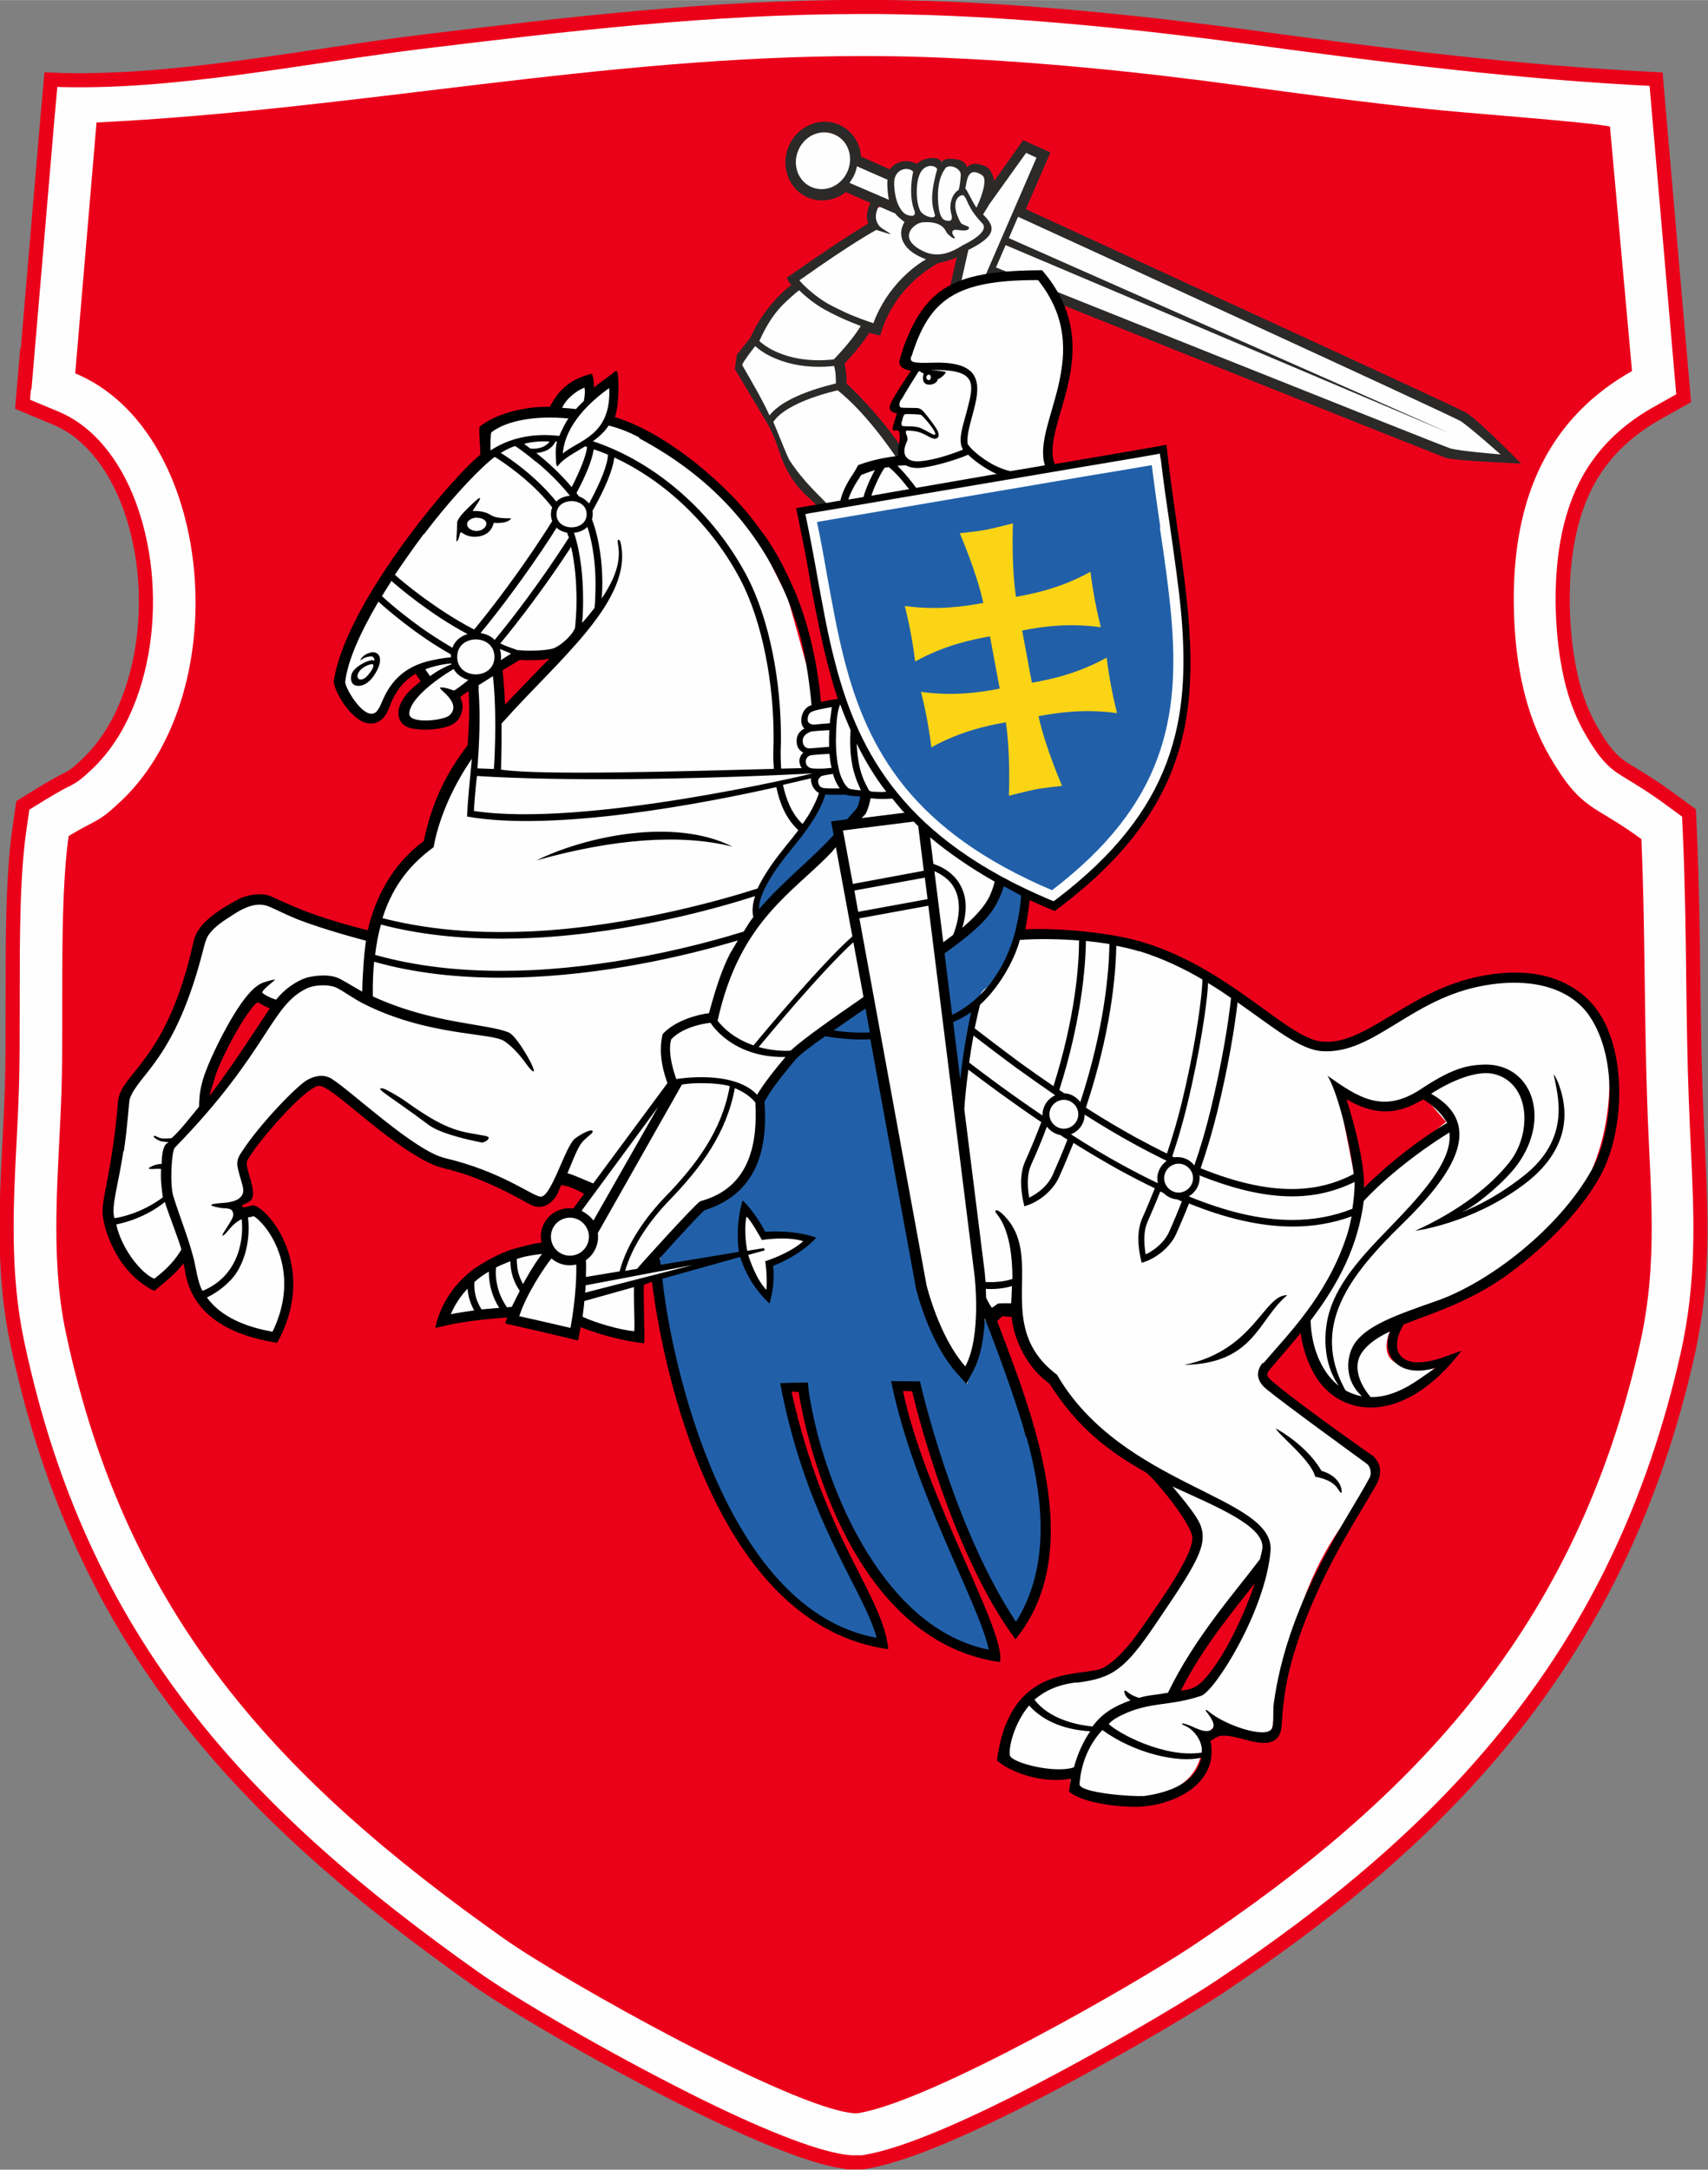
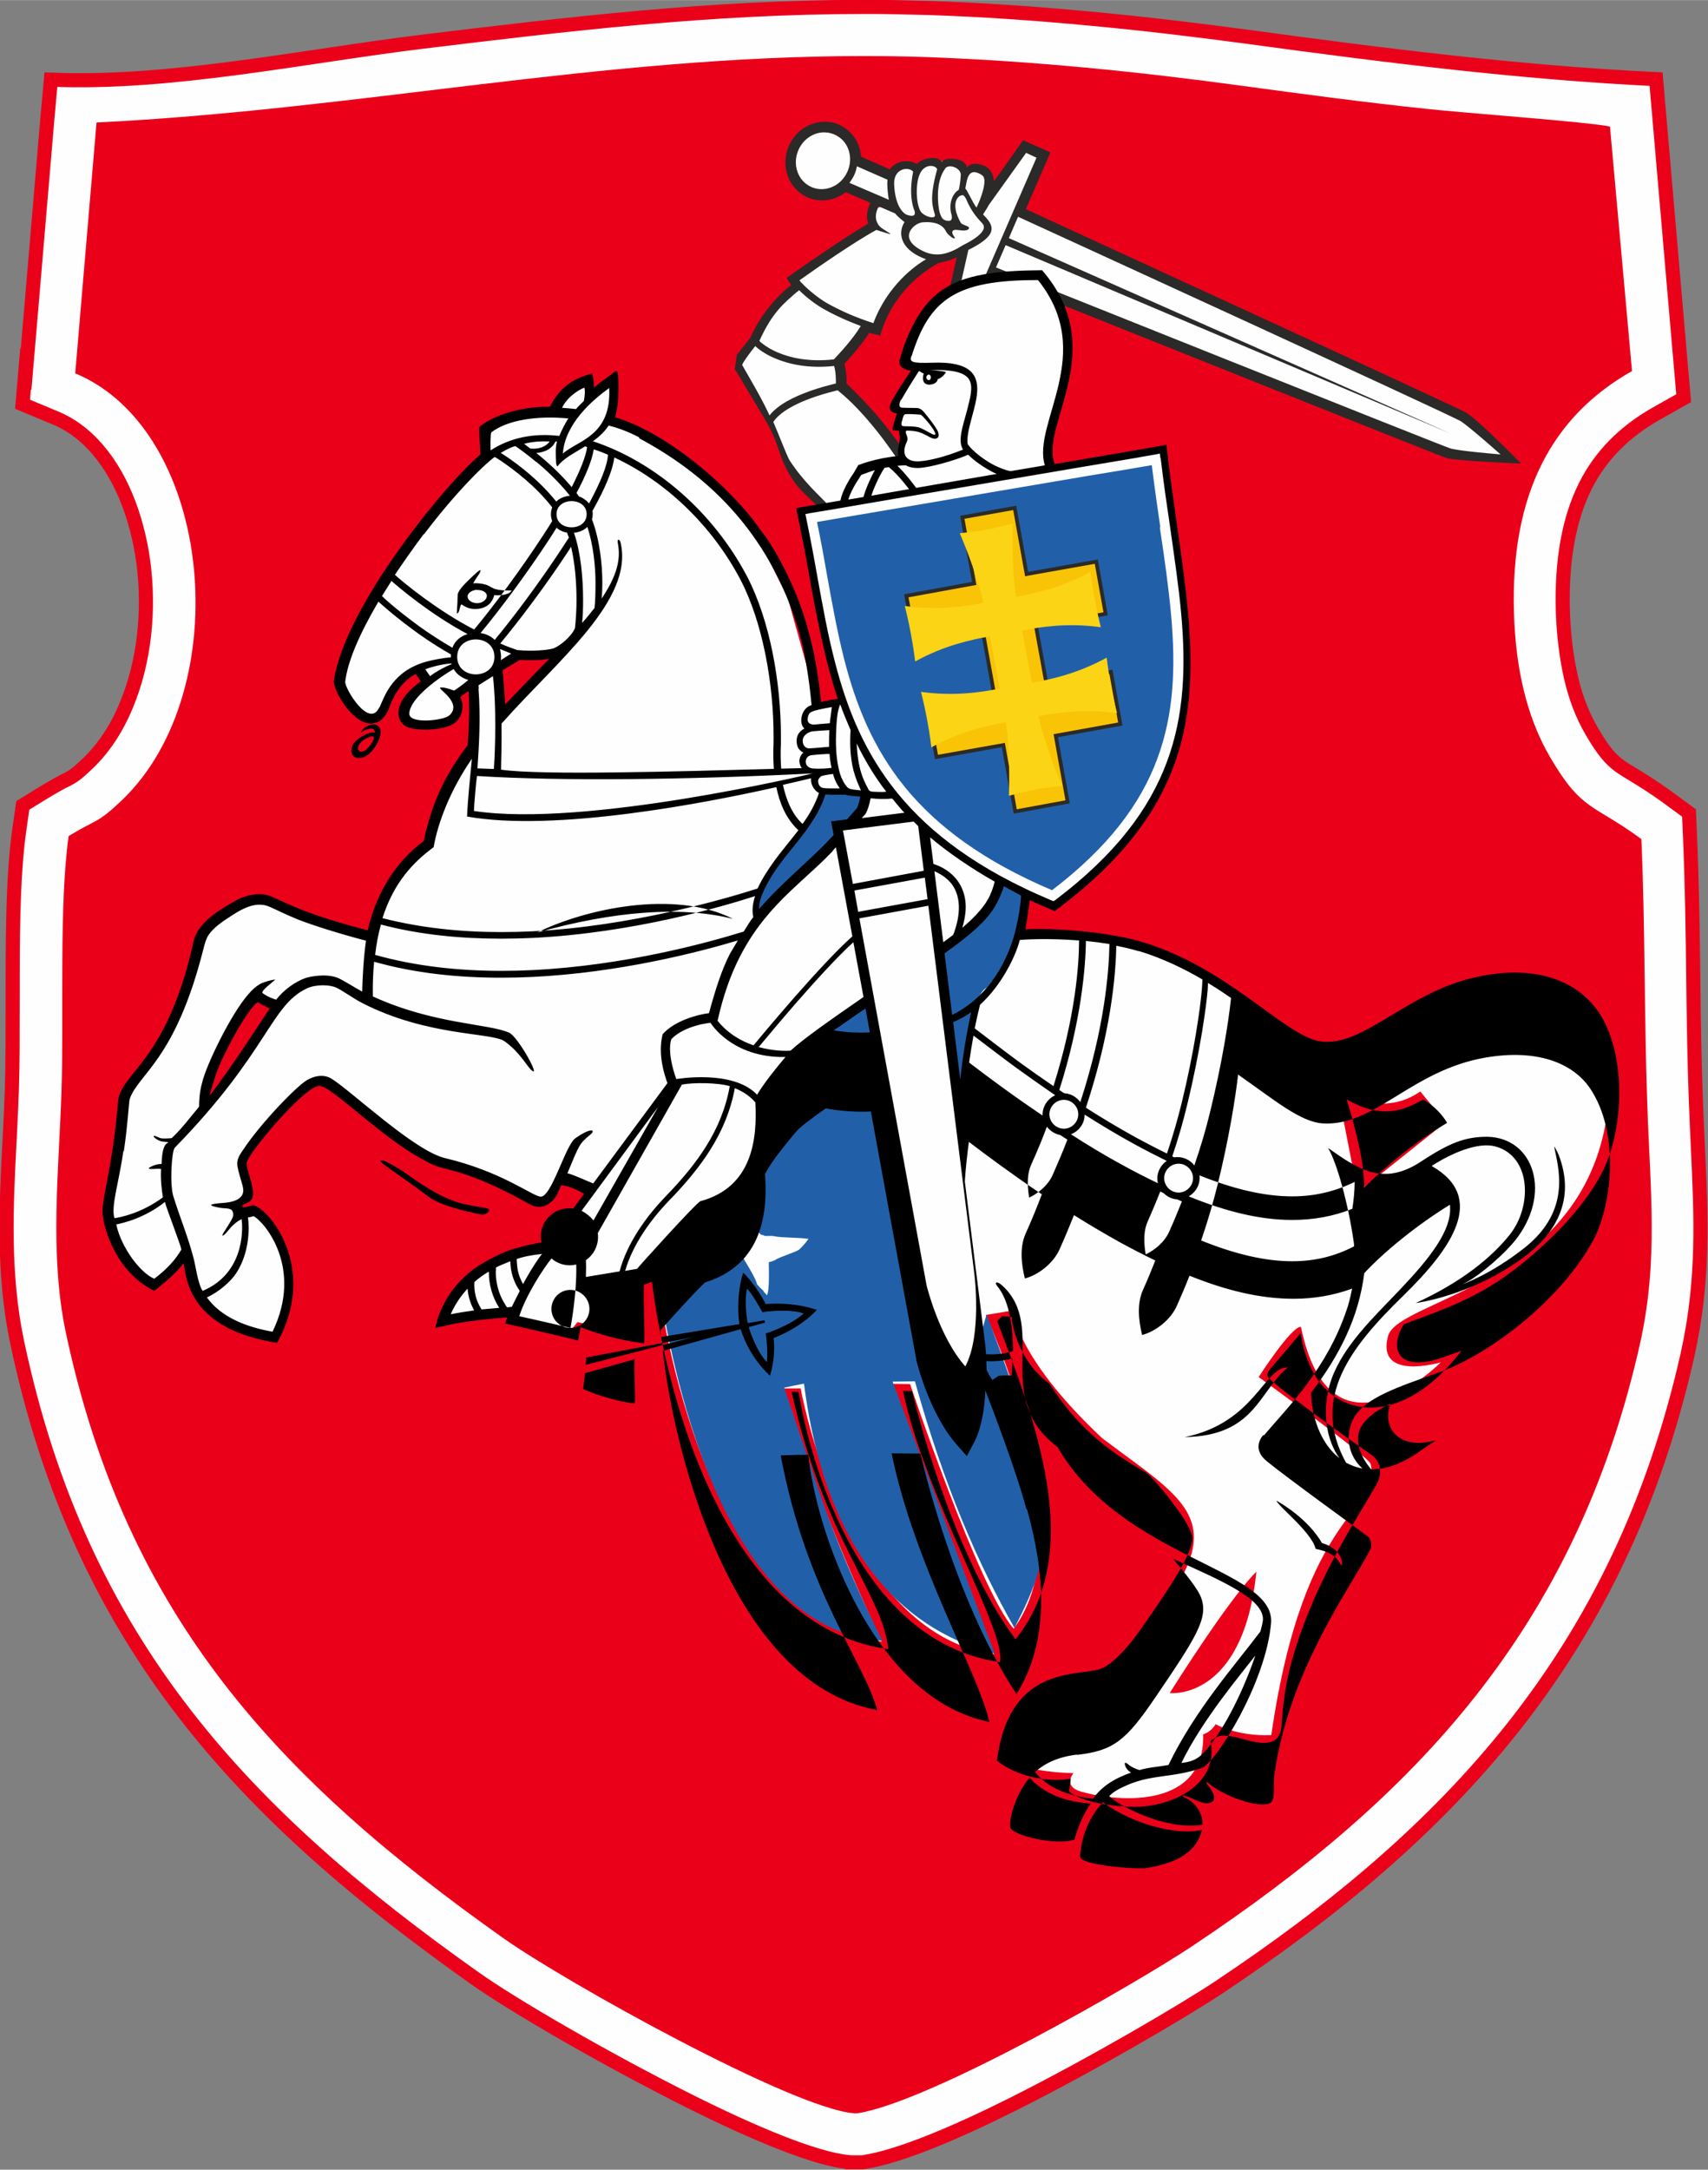
<svg xmlns="http://www.w3.org/2000/svg" xml:space="preserve" width="90.813mm" height="115.32mm" style="shape-rendering:geometricPrecision; text-rendering:geometricPrecision; image-rendering:optimizeQuality; fill-rule:evenodd; clip-rule:evenodd" viewBox="0 0 6743 8562">
  <rect x="0" y="0" width="6743" height="8562" fill="#808080" stroke="none" />
  <defs>
    <style type="text/css">
   
    .str1 {stroke:#2B2A29;stroke-width:14.849}
    .str0 {stroke:#EB001A;stroke-width:55.685}
    .str2 {stroke:#FEFEFE;stroke-width:9.117}
    .fil4 {fill:#2B2A29}
    .fil3 {fill:#FEFEFE}
    .fil6 {fill:black}
    .fil5 {fill:#2160A9}
    .fil2 {fill:#EB001A}
    .fil7 {fill:#F9C406}
    .fil0 {fill:#FEFEFE;fill-rule:nonzero}
    .fil8 {fill:#FBD415;fill-rule:nonzero}
    .fil1 {fill:#FEFEFE;fill-rule:nonzero}
   
  </style>
  </defs>
  <g id="Слой_x0020_1">
    <g id="_389400016">
      <path class="fil0" d="M390 474l-76 889c71,37 134,86 190,144 152,159 246,389 279,634 32,242 5,500 -87,719 -53,126 -126,239 -222,331 -77,73 -101,86 -149,111l0 0c-13,7 -28,15 -48,26 -21,176 -20,416 -20,640 0,121 0,238 -3,338 -2,75 -6,145 -9,215 -13,253 -26,509 25,749 120,565 332,1007 624,1385 294,381 669,699 1113,1013 143,101 501,309 827,472 236,118 452,212 547,220 1,0 2,0 3,0l0 0 1 0c111,-20 304,-103 510,-206 322,-161 670,-366 802,-454 444,-296 827,-612 1128,-994 301,-381 523,-829 649,-1389 60,-266 48,-503 36,-766 -3,-61 -6,-124 -8,-194 -5,-158 -8,-319 -10,-481 -3,-180 -5,-361 -12,-542 -40,-28 -74,-49 -104,-66 -101,-61 -156,-94 -258,-269 -53,-91 -90,-190 -115,-295 -24,-102 -36,-211 -40,-323 -8,-254 34,-465 120,-638 80,-160 199,-286 352,-382l-80 -882c-95,-16 -288,-29 -449,-39 -94,-6 -178,-12 -231,-17 -121,-13 -247,-28 -375,-44 -131,-17 -253,-33 -372,-49 -206,-28 -416,-53 -627,-73 -211,-20 -425,-35 -636,-42l0 0c-43,-1 -85,-2 -126,-3 -42,-1 -84,-1 -125,-1 -594,0 -1170,69 -1747,139 -421,51 -843,102 -1280,126zm-237 931l86 -1012 6 -69 69 -3c451,-22 895,-76 1338,-129 580,-70 1159,-140 1766,-139 43,0 86,0 128,1 44,1 86,2 128,3l0 0c215,8 431,23 646,43 215,20 428,45 633,73 130,18 255,34 371,49 119,15 242,30 372,44 49,5 131,11 224,17 205,13 458,30 539,59l47 17 4 50 89 987 5 50 -44 25c-147,83 -260,196 -333,342 -75,149 -111,335 -104,563 3,100 14,198 36,291 21,90 53,175 98,252 81,140 124,166 203,213 38,23 84,51 146,96l30 22 2 38c8,192 11,388 14,585 2,159 4,317 10,478 2,62 5,128 8,192 13,274 25,521 -39,808 -132,585 -364,1053 -679,1452 -314,397 -708,724 -1165,1028 -136,91 -492,301 -819,464 -221,110 -431,200 -560,221l-4 1 -6 0c-4,0 -9,0 -13,0l0 0c-5,0 -11,0 -15,-1 -117,-11 -352,-111 -603,-236 -332,-166 -699,-379 -847,-484 -456,-323 -843,-651 -1147,-1045 -306,-397 -528,-859 -653,-1449 -55,-260 -42,-526 -28,-789 4,-73 7,-145 9,-212 3,-100 3,-214 3,-333 0,-247 -1,-512 26,-699l5 -37 32 -19c41,-25 68,-39 90,-50l0 0c35,-18 53,-28 113,-85 79,-75 140,-171 185,-277 81,-194 105,-423 77,-638 -28,-213 -109,-411 -237,-546 -54,-57 -118,-102 -189,-132l-53 -22 5 -57z" />
      <path class="fil1 str0" d="M561 669l-59 694c53,35 102,77 147,123 166,174 269,422 304,685 34,256 5,530 -93,763 -57,138 -139,262 -244,363 -81,78 -112,96 -163,122 -14,159 -13,361 -13,551 0,120 0,236 -3,333 -2,79 -6,146 -9,212 -12,239 -24,482 23,702 113,534 313,950 587,1306 279,362 637,665 1062,966 136,96 479,295 793,452 488,244 448,255 933,13 311,-155 645,-352 772,-436 425,-283 790,-584 1075,-946 283,-358 492,-781 611,-1310 55,-244 44,-468 32,-717 -3,-58 -6,-117 -8,-192 -5,-153 -7,-312 -10,-472 -2,-154 -4,-308 -10,-466 -17,-11 -32,-20 -47,-29 -115,-70 -178,-108 -293,-305 -58,-99 -98,-207 -125,-321 -25,-107 -38,-221 -42,-339 -8,-268 37,-493 130,-679 78,-155 187,-280 326,-380l-63 -699c-189,-19 -380,-22 -567,-42 -113,-12 -237,-27 -369,-44 -140,-18 -255,-33 -365,-48 -202,-27 -406,-52 -607,-71 -204,-19 -410,-33 -615,-41l0 0c-43,-1 -83,-2 -121,-3 -41,-1 -82,-1 -121,-1 -570,0 -1131,67 -1693,135 -379,46 -760,92 -1155,117zm-458 788l84 -989 14 -154c470,20 1000,-93 1469,-150 569,-69 1136,-137 1739,-137 43,0 85,0 127,1 45,1 87,2 127,3l1 0c212,7 426,22 638,42 215,20 423,45 624,72 536,73 1073,141 1612,167l98 1134 11 125 -110 62c-123,70 -217,163 -278,284 -64,128 -95,292 -89,495 3,90 13,177 32,261 18,78 45,150 83,214 64,110 97,130 157,166 39,24 86,52 151,100l75 55 4 93c8,186 11,380 13,575 2,153 4,306 10,464 2,55 5,121 8,186 13,276 25,525 -41,821 -133,589 -367,1062 -686,1466 -316,400 -710,727 -1165,1030 -136,90 -490,299 -813,461 -224,112 -441,204 -581,227l-11 2 -14 0c-5,0 -11,0 -18,0l-1 0 -23 0 -1 -1c-130,-12 -375,-114 -632,-243 -329,-165 -694,-377 -843,-483 -455,-322 -841,-650 -1146,-1045 -310,-401 -534,-868 -660,-1463 -57,-269 -44,-537 -30,-801 4,-73 7,-145 9,-205 3,-97 3,-208 3,-323 0,-246 -1,-510 27,-700l13 -91 78 -48c48,-29 74,-43 94,-53l1 0c24,-13 36,-19 83,-64 65,-62 116,-141 153,-231 71,-170 92,-373 67,-563 -25,-184 -92,-354 -200,-467 -42,-44 -90,-79 -145,-102l-132 -55 12 -141z" />
      <path class="fil2" d="M381 484l-84 989c547,228 639,1249 185,1684 -100,95 -96,72 -211,142 -38,267 -19,706 -28,1000 -10,318 -49,648 17,960 240,1128 848,1767 1728,2390 248,175 1136,668 1380,690 6,1 13,1 20,0 293,-48 1099,-513 1317,-658 881,-586 1517,-1257 1769,-2376 75,-333 40,-615 29,-957 -12,-345 -8,-694 -23,-1037 -192,-141 -235,-108 -362,-326 -95,-164 -135,-360 -141,-567 -14,-471 151,-776 466,-954l-87 -965c-93,-19 -572,-53 -727,-70 -246,-26 -485,-58 -728,-91 -402,-55 -825,-98 -1242,-113 -83,-3 -166,-4 -248,-4 -1036,-1 -2002,212 -3029,262z" />
      <polygon class="fil3 str1" points="5736,1797 3913,1077 4021,830 5768,1639 5959,1805 " />
      <path class="fil3" d="M3203 739c-58,-25 -84,-92 -59,-150 25,-58 92,-84 150,-59 43,19 68,60 69,104l501 218 188 -266 63 32 -292 665 -77 -26 66 -320 -492 -214c-32,26 -77,34 -118,16z" />
      <path class="fil3" d="M3522 2184l-27 -1c-67,-3 -161,-115 -204,-161 -6,-10 -66,-29 -95,-90 -34,-71 -59,-40 -93,-132 -24,-64 -103,-223 -113,-248 -9,-3 -127,-108 -32,-198 9,-9 85,-118 87,-131 8,-2 80,-93 104,-127 19,-28 98,-76 124,-90 25,-4 106,-72 151,-85 2,-10 27,-87 33,-88 11,-37 68,-3 76,-4 -1,-29 -29,-142 2,-149 -4,-32 159,-29 198,-50 30,-4 72,26 108,40 15,6 51,26 54,44 13,85 -42,106 -26,147 19,3 33,24 28,44 0,0 -27,17 -38,23 -1,13 2,18 -12,25 -86,41 -115,42 -198,93 -15,39 -147,136 -170,188 -42,93 -37,62 -134,145 -118,102 125,288 265,475 6,7 4,3 13,6 26,66 52,-13 47,184 0,6 -1,75 0,77 -11,4 -121,65 -148,64z" />
      <path id="path14" class="fil4" d="M3591 1815c0,0 -80,-142 -249,-302 2,-41 -8,-78 -8,-78 0,0 60,-63 98,-122 12,3 29,8 43,11 49,-172 174,-255 229,-286 12,-2 56,-13 73,-23l-57 251 116 51 95 -219c205,81 1761,705 1782,710 48,11 292,21 292,21 0,0 -166,-170 -217,-201 -34,-21 -1560,-720 -1738,-803l97 -224 -108 -48c0,0 -79,113 -115,162 0,-9 -6,-47 -36,-60 -51,-22 -69,3 -70,5 -3,-4 -4,-28 -50,-33 -43,-5 -50,11 -50,11 0,0 -13,-23 -59,-12 -32,8 -39,21 -39,21 0,0 -22,-16 -59,-10 -15,3 -36,13 -48,31l-113 -50c-1,-3 -4,-22 -4,-25 -11,-44 -40,-82 -83,-101 -75,-33 -165,5 -199,84 -34,79 -1,170 75,203 44,19 94,14 134,-10 3,-2 13,-9 16,-11l97 42c-8,19 -21,51 -8,82 -56,32 -189,120 -322,214 4,9 10,19 18,29 -27,18 -112,94 -162,208 -23,29 -35,44 -53,67l-8 56 115 192c67,111 51,144 108,236 44,71 99,96 139,156 363,556 722,-218 330,-224zm391 -876l1743 771 -1755 -743 -38 88c0,0 1758,703 1793,714 36,11 199,24 199,24 0,0 -120,-107 -157,-131 -32,-21 -1748,-807 -1748,-807l0 0 -36 84zm-778 -201c-54,-23 -77,-89 -52,-146 25,-58 89,-85 142,-62 54,23 77,89 52,146 -25,58 -89,85 -142,62zm470 1125c6,1 12,3 18,4 12,24 22,54 29,80 3,12 6,23 8,32 -49,-12 -99,-24 -147,-36 9,-10 21,-23 35,-35 18,-17 39,-33 57,-45zm-95 -10c14,0 36,2 57,4 -13,10 -25,21 -37,31 -20,18 -36,35 -46,48 -20,-5 -40,-10 -60,-15 13,-16 34,-33 53,-46 12,-9 24,-16 33,-22zm-272 -313c107,85 209,229 251,295 -27,17 -70,47 -93,80 -5,-1 -55,100 -108,119 -40,14 -87,-55 -89,-43 -31,-34 -96,-90 -151,-175 -10,-16 -44,-106 -64,-151 25,-39 88,-72 149,-94 33,-12 65,-21 89,-27 6,-2 12,-3 17,-4zm595 -729l149 -208 41 19 -279 643 -48 -21 58 -258c122,-60 101,-97 58,-140 5,-9 17,-26 21,-34zm-54 -132c10,1 26,8 32,14 20,21 -11,98 -25,126 -17,-23 -37,-71 -44,-75 5,-23 7,-67 37,-65zm-43 94c13,6 12,45 73,108 18,19 -1,49 -76,86 -14,7 -81,60 -155,25 -109,-51 -39,-112 -5,-115 76,-6 89,29 95,40 5,7 10,11 15,15 11,10 24,13 14,0 -11,-14 -9,-28 13,-25 13,2 25,3 32,2 9,-1 17,-6 14,-12 -3,-6 -27,-10 -32,-18 -47,-84 -5,-115 12,-108zm-74 -108c15,-21 65,-2 62,27 -1,20 -5,46 -8,57 -21,11 -43,51 -28,100 5,26 -12,25 -28,19 -10,-4 -18,-20 -22,-42 -8,-48 -7,-119 24,-160zm-31 2c-33,117 -17,150 -10,177 10,25 -43,11 -56,-11 -18,-31 -20,-108 -3,-146 19,-44 64,-36 69,-19zm-95 10c-20,99 4,151 4,151 0,0 16,34 -27,20 -14,-4 -48,-32 -52,-120 -3,-65 57,-72 75,-51zm-251 44c6,-9 15,-22 19,-32 5,-11 8,-22 10,-33l7 3 114 50c-3,17 1,57 5,79l-156 -67zm106 186c0,0 24,8 41,13 41,13 -19,-15 -29,-28 -14,-16 -22,-42 -3,-78l65 28c11,14 27,26 37,34 -26,41 -19,103 70,141 3,1 12,5 15,6 -40,22 -153,103 -208,252 -31,-10 -63,-22 -94,-35 -30,-13 -58,-27 -84,-41 -44,-24 -98,-72 -114,-93 217,-154 304,-199 304,-199zm-312 244l7 -6c26,26 65,57 102,77 27,15 56,29 86,42 18,8 37,15 55,22l-1 2c-30,50 -85,109 -105,130 -101,11 -174,-7 -223,-28 -26,-11 -44,-23 -56,-32 -6,-5 -11,-8 -13,-11 -1,-1 -1,-1 -2,-2 52,-115 99,-150 149,-194zm-166 215c10,9 35,30 78,48l0 0c52,22 129,41 233,30 7,24 7,52 7,69 -24,6 -65,16 -108,32 -58,21 -120,51 -154,94 -32,-69 -67,-127 -108,-199 4,-13 33,-51 52,-75z" />
      <path id="bielaje" class="fil3" d="M5396 4075c-267,195 -441,-191 -823,-311 -383,-121 -546,-78 -546,-78l16 -165c0,0 68,45 110,50 733,-499 509,-1173 426,-1776 -185,29 -457,60 -457,60l90 -515 -40 -128 -79 -126c0,0 -289,13 -383,85 -94,72 -143,243 -143,243l30 44 1 9 -75 130 21 32 18 100 -15 82 -159 46 -15 25 -46 104 -156 35 5 132 142 605 -90 24 -118 -423 -141 -283c-110,-131 -242,-248 -406,-345l-156 -62 5 -164 -97 89 -10 -87 -128 107 -246 69 -27 118c0,0 -416,417 -579,875 12,70 139,172 139,172l174 -209 48 48 -104 138c0,0 78,55 186,11 34,-14 22,-97 22,-97l81 -62 9 229c0,0 -155,239 -195,417 -160,138 -197,314 -224,378 -410,-60 -417,-281 -645,-22 -118,366 -192,501 -334,652 31,250 -185,490 117,726 108,-78 125,-123 126,-134 0,-3 0,-3 0,0 5,40 69,360 365,348 12,-16 125,-422 -146,-500 87,-160 -134,-138 323,-510 340,315 509,328 664,398 168,79 232,127 270,-17 57,-4 121,55 121,55l-47 91c0,0 -78,-2 -106,38 -29,43 -11,102 -11,102 0,0 -136,-5 -240,68 -111,78 -163,206 -163,206l225 -24 267 80 33 -41 237 51 0 -213 77 -16c0,0 152,1344 887,1439 -280,-598 -388,-999 -388,-999l68 0c0,0 171,965 763,1049 -135,-301 -398,-1067 -398,-1067l67 1c0,0 272,811 409,965 288,-385 -110,-1238 -110,-1238l108 -18c0,0 6,180 351,504 374,283 577,345 10,919 -300,59 -368,129 -409,315 33,87 286,88 286,88 0,0 -44,52 30,73 154,44 490,66 482,-226 33,-10 49,-40 49,-40 0,0 85,49 220,43 130,-903 437,-878 392,-1070 -6,-28 -442,-343 -442,-343 0,0 130,-202 167,-198 119,578 552,140 552,140 0,0 -257,76 -208,-104 40,-148 797,-204 869,-912 74,-729 -676,-485 -952,-283zm-4585 273c-8,-176 199,-426 199,-426l91 27c0,0 -216,372 -290,399zm1152 -1527l-3 -197 81 -45 164 -11 -241 253zm2655 3860c0,0 228,-365 342,-479 -51,508 -338,480 -342,479zm742 -1975l-79 -403c0,0 170,114 326,4 50,62 102,120 102,120l-349 279z" />
      <path class="fil5" d="M3245 3120l-2 4c-1,1 -20,75 -24,85 -4,13 -14,31 -30,35 -3,3 -4,3 -6,3 0,0 -31,41 -38,49 -18,21 -49,50 -62,72 -12,20 -11,23 -26,45 -2,3 -6,9 -7,12 -1,0 -39,47 -41,60 -2,13 -22,53 -26,79 -4,22 -6,9 -6,43 0,4 0,8 0,11 6,1 16,-13 19,-14 0,0 147,-137 152,-143 14,-15 37,-36 54,-47 33,-20 58,-38 72,-72l1 -3c10,-25 10,-15 25,-31 12,-30 -8,-38 17,-48 3,-1 31,-10 32,-10 0,-1 10,-10 13,-15l1 -2c2,-4 26,-45 29,-46 4,-12 15,-28 21,-43 0,-20 -139,-21 -157,-21 -3,0 -4,0 -5,-3 -2,-1 -5,-1 -6,-1zm1389 -908c14,103 21,204 24,308 39,371 -148,887 -500,1028 -57,-16 -116,-38 -175,-66 2,5 16,20 19,22 47,37 43,-25 35,76 -3,37 -16,128 -34,155 -32,47 -36,87 -81,131 -8,8 -20,28 -29,33 -22,12 -34,53 -42,54 -8,34 -8,82 -19,114 -24,66 -8,76 -18,125 -7,34 0,21 -18,56 -9,19 -4,109 -15,109 -3,-4 -16,-197 -16,-207 -5,-58 -27,-89 -30,-134 -7,-24 -19,-155 -19,-180 0,-43 -16,-88 16,-99 0,-2 0,-3 2,-4 31,-16 29,-70 97,-79 4,-8 31,-34 39,-40 39,-34 39,-50 64,-84 18,-25 11,-35 18,-66l0 4c3,0 5,0 7,0 -221,-108 -438,-289 -524,-494 -78,-140 -119,-319 -154,-476 -31,-138 -96,-332 -93,-472 132,-34 376,-59 524,-85 72,-13 145,-26 218,-39 202,-36 446,-95 643,-111 7,57 53,349 63,420zm-655 1268l-13 -6c2,3 8,5 13,6zm-13 -6l-5 -2c1,1 2,2 5,2zm-559 463c7,21 6,12 7,26 -3,1 -90,63 -102,73 -63,47 -62,26 -127,91 -29,29 -110,85 -126,116 -10,9 -12,75 -44,84 -25,7 -6,158 -21,207 -17,59 -48,122 -98,159 -3,2 -80,41 -107,57 -6,4 -49,38 -50,39 -17,33 -94,79 -104,109 -12,2 -45,101 -35,161 26,158 198,1371 884,1416 0,0 -147,-283 -251,-593l-137 -406c31,-7 47,-10 78,-16 93,717 430,982 753,1065 -134,-358 -269,-715 -403,-1073 29,0 58,-1 88,-1 116,416 250,722 393,973 171,-332 178,-472 -110,-1238 -26,92 -51,184 -77,276 -218,-276 -130,-356 -227,-698 -31,-109 -27,-151 -42,-248 -7,-44 -60,-231 -75,-272 -19,-48 -10,-194 -26,-234 -2,-19 -33,-57 -39,-74z" />
      <path class="fil3" d="M3816 4225c9,-55 18,-110 27,-165 104,76 207,152 311,228 75,-159 109,-370 110,-612 44,6 88,12 132,17 -10,244 -41,476 -114,679 107,61 213,121 320,182 98,-227 139,-464 151,-705 43,26 85,51 128,77 -25,235 -74,465 -144,689 122,126 585,107 627,26 -4,41 -3,96 -6,137 -185,80 -415,58 -671,-26 -72,150 -49,144 -187,234 -7,-158 -7,-147 53,-294 -115,-64 -210,-132 -325,-196 -46,175 -58,159 -190,267 -11,-171 5,-172 68,-332 -96,-69 -192,-138 -288,-207zm-157 -1442l263 -47 -41 -226 -267 48 -37 -206 267 -48 -47 -261 207 -37 47 261 275 -50 37 206 -275 50 41 226 256 -46 37 206 -256 46 47 262 -207 37 -47 -262 -263 47 -37 -206zm-2125 -515c-18,29 -36,58 -54,88 99,76 197,151 296,227 14,18 22,43 36,61 19,23 44,39 62,63 -11,172 -2,336 -13,508 440,38 882,-41 1362,-154 4,-13 -18,-5 -14,-18 -432,0 -805,10 -1237,11 8,-158 -13,-363 -5,-521 99,-136 200,-255 291,-402 35,109 46,234 31,362 26,-26 46,-64 72,-90 13,-122 -9,-227 -31,-338 -2,-8 -1,-49 -1,-56 28,-75 61,-145 89,-220 -29,-21 -53,-23 -82,-44 -16,70 -37,136 -82,180 -74,-54 -145,-120 -219,-174 -27,15 -52,24 -79,38 82,63 158,136 226,207 2,12 0,32 3,44 3,14 6,29 9,43 -108,135 -216,279 -324,413 -124,-55 -233,-142 -336,-227zm1455 1238c-463,171 -958,229 -1502,124 -12,48 -24,96 -35,144 508,128 1007,70 1489,-90 8,-24 27,-28 35,-52 11,-33 2,-93 13,-126zm-56 1269c-7,32 -10,52 -9,86 1,28 -4,25 4,58 5,21 0,35 13,57 10,16 45,74 47,90 0,3 23,26 25,26 1,7 12,13 14,20 12,-16 8,-106 8,-131 1,0 22,-6 27,-10 18,-12 92,-34 95,-42 1,0 23,-24 24,-26 3,-4 8,-10 11,-14 -27,-6 -107,-4 -137,-11 -7,-2 -29,0 -36,-1 -3,-1 -8,-5 -11,-4 -15,1 -38,-70 -53,-75 -10,-9 -5,3 -18,-17 0,-1 -5,-6 -5,-5zm-96 196l-546 87 -2 67 548 -153zm1816 -387c36,0 65,29 65,65 0,36 -29,65 -65,65 -36,0 -65,-29 -65,-65 0,-36 29,-65 65,-65zm-458 -248c36,0 65,29 65,65 0,36 -29,65 -65,65 -36,0 -65,-29 -65,-65 0,-36 29,-65 65,-65z" />
-       <path id="path14_0" class="fil6" d="M6319 4006c-78,-126 -242,-206 -493,-150 -276,61 -445,279 -615,253 -142,-22 -373,-304 -727,-399 -118,-31 -305,-49 -436,-43 7,-36 14,-86 17,-115 29,13 64,29 99,43 742,-549 524,-1088 441,-1840 -30,6 -303,53 -441,76 -61,-152 222,-451 -50,-765 -333,2 -452,58 -542,290 -5,12 -14,43 -20,63 -7,25 12,38 44,44 -19,28 -53,80 -70,110 -13,23 -28,52 15,58 -5,15 -18,55 -17,62 0,5 1,6 23,6 3,2 4,11 5,24 1,16 -5,39 -6,47 -1,7 -2,23 1,29 -92,9 -155,35 -155,35 -1,0 -2,0 -3,0l-18 31c-18,26 -46,72 -53,110 -99,17 -171,29 -175,30 7,33 17,80 24,118l10 49c33,186 70,402 128,578 1,3 2,5 3,8 -19,2 -43,6 -67,12 -15,-171 -55,-324 -104,-439 -35,-82 -85,-179 -135,-240 -117,-170 -370,-384 -574,-445 9,-30 16,-76 13,-149 -2,-38 -6,-38 -20,-26 -16,14 -53,37 -76,59 1,-11 -3,-46 -8,-56 -55,15 -120,39 -166,131 -109,-2 -220,31 -278,79 -3,31 4,77 3,110 -127,104 -534,595 -578,892 -4,25 44,121 105,157 36,21 87,21 114,-52 22,-61 57,-106 104,-132l20 29c-43,34 -71,60 -85,103 -7,20 -7,70 45,82 58,14 131,3 162,-13 42,-21 44,-66 43,-78 -1,-11 -5,-23 -9,-31 5,-5 17,-14 33,-24 5,77 1,146 -4,214 -85,111 -141,224 -173,378 -129,94 -195,234 -221,352 -240,-61 -319,-107 -382,-134 -39,-17 -98,-6 -134,14 -93,51 -158,99 -172,165 -106,479 -288,515 -298,631 -23,272 -64,375 -61,441 3,57 53,232 204,306 61,-48 97,-83 115,-109 2,10 5,19 6,29 32,208 237,265 364,285 166,-299 -37,-535 -95,-543 -16,3 -40,13 -42,5 -2,-7 4,-7 24,-17 49,-25 -19,-133 -5,-163 26,-57 230,-296 284,-296 52,-1 261,224 447,310 59,27 134,17 384,157 51,29 95,-7 112,-46 4,-10 8,-20 12,-29 17,1 46,8 91,34l-43 58c-5,-1 -11,-1 -16,-1 -62,0 -112,50 -112,112 0,8 1,15 3,23 -25,3 -67,13 -116,27 -37,11 -100,42 -152,78 -58,44 -111,105 -140,190 -5,14 -8,26 -11,42 10,-2 20,-4 32,-7 85,-21 197,-30 252,-34 -4,9 -7,18 -8,24 11,2 239,54 287,67 2,-10 6,-27 10,-53 43,17 139,51 251,64 4,-33 -4,-163 -1,-231l32 -12c40,332 248,1355 933,1450 -21,-214 -253,-434 -382,-1016 0,-1 28,1 28,1 0,0 139,973 795,1066 26,-121 -295,-649 -383,-1070 16,0 36,1 36,1 0,0 143,622 408,979 285,-350 67,-888 -72,-1255 6,-7 14,-15 20,-20 4,0 32,3 37,3 3,50 37,182 149,263 114,178 235,268 382,351 36,28 166,186 181,248 14,60 -100,224 -203,371 -43,62 -97,124 -147,151 -77,41 -369,-30 -420,366 41,39 167,94 291,72 -1,13 -4,36 -7,50 39,36 150,60 259,61 144,1 336,-86 300,-260 32,-19 33,-34 144,-3 109,30 134,-6 137,-63 7,-105 19,-185 52,-291 94,-303 255,-534 323,-657 28,-51 9,-95 -22,-116 -93,-64 -319,-227 -391,-290 -23,-20 -25,-28 -3,-53 32,-37 86,-100 116,-137 8,67 35,136 63,178 103,157 347,186 572,-108 -27,10 -49,18 -84,30 -164,53 -205,-34 -144,-134 95,-37 234,-80 369,-168 122,-80 314,-246 408,-420 91,-166 105,-461 0,-632zm-1548 -126c38,23 69,44 89,58 -10,96 -36,259 -82,447 -17,71 -38,142 -63,214 -15,-20 -39,-33 -66,-33 -4,0 -9,0 -13,1 -3,-1 -5,-2 -8,-4 23,-68 43,-137 59,-204 52,-214 76,-392 81,-456 0,-4 1,-18 1,-24zm545 458c104,60 190,63 283,11 5,-3 14,-7 20,-10 42,23 78,63 94,92 -127,75 -250,178 -328,256 3,-94 -35,-241 -69,-349zm-3002 634c29,-20 47,-54 47,-91 0,-5 0,-10 -1,-15l332 -586c44,-9 142,-8 189,6 -31,175 -131,309 -253,435 -78,81 -152,184 -182,296l-133 22c1,-26 1,-49 0,-67zm329 -236c123,-127 225,-263 258,-442 37,15 63,35 81,56 8,143 -11,335 -217,390 -21,11 -249,264 -250,267l-47 8c30,-104 100,-201 174,-278zm27 -478c0,0 -38,-98 -20,-157 53,-56 155,-65 155,-65 0,0 83,139 296,135 -33,38 -90,110 -112,149 -95,-101 -318,-62 -318,-62zm-780 -1541c0,-1 0,-6 -1,-13 18,-11 38,-24 57,-36 1,11 3,26 3,29 13,153 2,318 1,337 -1,1 -56,-2 -65,-2 6,-90 13,-199 4,-315zm305 -895c0,9 4,21 7,17 23,-31 65,-51 108,-78 3,1 5,2 8,3 -5,37 -28,93 -61,158 -47,-56 -99,-102 -140,-135 8,0 19,-1 39,-9 15,-7 29,-19 37,-36 1,0 5,0 6,0 -7,27 -5,49 -4,78zm859 1212c-379,10 -919,26 -1076,3 0,-17 3,-94 2,-182 1,-1 2,-2 3,-3 220,-248 520,-484 467,-711 -3,-13 -14,-18 -11,1 8,44 12,108 -64,220 2,-18 3,-38 3,-61 0,-76 -11,-173 -41,-252 2,-6 3,-13 3,-20 0,-4 0,-9 -1,-13 47,-84 80,-158 86,-211 205,95 386,270 497,480 89,169 132,412 132,621 0,19 0,37 -1,55 0,6 0,14 0,24 0,13 1,30 2,48zm-1080 -473c9,3 28,12 44,18 -14,9 -30,19 -41,26 1,-5 1,-9 1,-14 0,-10 -2,-21 -4,-30zm293 -459c20,-2 39,-10 52,-23 23,70 32,155 32,221 0,37 -1,76 -4,99 -14,18 -30,38 -49,59 3,-26 4,-57 4,-92 0,-84 -9,-185 -36,-264zm-70 -73c0,-69 119,-69 119,0 0,69 -119,69 -119,0zm57 126c16,67 22,145 22,212 0,44 -3,83 -6,111 -14,35 -62,72 -84,80 -19,7 -84,13 -144,7 0,0 0,0 0,0 -17,-6 -44,-15 -67,-26 75,-90 183,-233 273,-371 2,-4 5,-8 7,-11zm-85 444c-30,30 -125,129 -175,181 0,-5 -5,-94 -10,-135 38,-23 68,-41 68,-41 23,2 92,2 117,-5zm156 -613c-10,-12 -24,-22 -39,-27 -4,-5 -7,-9 -10,-14 36,-67 61,-127 68,-172 19,6 37,13 56,21 -1,41 -30,110 -74,192zm-231 -216c-9,-7 -18,-13 -25,-19 32,-8 65,-11 101,-9 -14,20 -42,31 -76,28zm23 52c41,34 90,80 133,134 -20,2 -40,9 -54,23 -81,-101 -185,-171 -219,-192 26,-16 46,-24 57,-27 14,9 45,31 83,63zm79 259c11,11 27,18 43,21 2,6 4,13 7,19 -7,10 -13,21 -20,31 -91,140 -199,284 -273,373 -15,-15 -35,-24 -56,-27 75,-90 181,-232 272,-371 10,-15 19,-30 29,-46zm1011 970c1,0 1,0 1,1 0,0 0,0 0,0 0,0 0,0 0,0 -8,2 -899,215 -1337,148 0,-16 9,-120 12,-138 334,21 832,15 1324,-10zm158 -30c6,28 15,56 27,82 1,3 4,9 7,16 -9,-1 -18,-2 -27,-3 -12,-2 -20,-2 -28,-11 -6,-7 -12,-15 -16,-24 -9,-16 -14,-34 -18,-53 -10,-47 -11,-96 -9,-145 2,-33 3,-73 16,-104 11,31 25,65 41,102 -3,47 -2,93 7,139zm2 467l-39 -211 279 -35 18 18 22 176 -280 52zm284 -25l11 85 -274 50 -15 -84 279 -51zm-248 -236l14 -15c10,-18 16,-41 20,-62 28,3 57,4 85,1 1,1 2,3 4,4 11,14 23,28 35,42l10 10 -167 21zm84 -102c-14,0 -27,0 -41,-1 -14,-1 -16,-5 -22,-18 -10,-18 -18,-37 -24,-56 -11,-35 -16,-77 -18,-116 31,63 70,130 117,190 -4,0 -9,1 -13,1zm-247 -61c5,-4 33,-8 49,-10 1,3 1,5 2,8 5,17 13,32 23,47 0,0 1,1 1,2 -12,0 -19,0 -30,0 -26,0 -34,-1 -40,-3 -9,-4 -14,-12 -15,-24 -1,-7 4,-15 10,-19zm-39 -33c-6,-2 -20,-8 -20,-26 0,-13 9,-23 22,-25 27,-3 58,-5 72,-5 1,19 4,37 8,55 -11,1 -26,3 -37,3 -12,0 -35,1 -45,-2zm83 -241c-2,12 -3,26 -4,32 -2,11 -3,22 -4,32 -17,1 -52,4 -59,5 -14,1 -26,-4 -28,-15 -2,-9 2,-23 6,-28 4,-6 15,-11 38,-16 21,-5 36,-7 51,-10zm-84 97c10,-2 51,-5 74,-6 -1,22 -1,44 -1,66 -20,1 -53,5 -77,6 -11,1 -27,-7 -27,-30 0,-24 26,-34 31,-35zm2 185c0,3 -1,6 0,9 2,20 13,37 29,47 1,0 1,1 2,1 0,0 0,1 0,1 -9,27 -27,68 -58,112 -2,3 -4,6 -7,9 -43,-40 -65,-99 -77,-154 52,-12 91,-21 111,-26zm11 160c18,-30 35,-62 45,-96 0,0 0,0 0,-1 6,0 13,1 21,1 16,0 35,0 60,0 1,0 1,1 2,1 18,4 37,5 55,6 -2,16 -8,36 -13,46l-39 44 -21 3 -42 5 8 42 2 12 -13 14c-78,84 -191,173 -281,278 -4,-42 39,-120 80,-175 46,-63 97,-116 136,-181zm73 127l14 -16 65 352c-120,106 -344,374 -390,430 -50,-17 -102,-47 -142,-97 87,-395 296,-503 454,-669zm-291 773c25,-30 81,-97 145,-171 77,-88 166,-186 229,-243l40 216 -11 8c-116,80 -226,157 -277,204 -26,2 -73,0 -125,-14zm411 -145l11 -7 17 94c-46,2 -94,0 -143,-8 31,-20 80,-56 115,-79zm-14 -363l273 -50 182 1456c0,0 30,239 -36,362 -104,-117 -153,-320 -153,-320l-265 -1447zm337 138c78,-56 141,-105 183,-161 22,-29 43,-75 51,-104 14,7 62,34 68,37 -1,32 -10,88 -19,125 -29,128 -106,273 -253,346l-30 -243c0,0 0,0 0,0zm-5 -44l0 0 -35 -280c5,2 10,4 11,5 22,11 42,26 57,45 43,57 31,138 6,201 -14,11 -27,20 -39,29zm175 -167c-22,38 -61,77 -100,110 16,-52 21,-109 -3,-159 -21,-46 -64,-78 -111,-93l-13 -105 1 1c69,58 160,121 254,174 -5,21 -16,52 -28,72zm-136 482c25,-10 49,-23 71,-39 -19,87 -34,179 -43,266l-28 -227zm81 54c34,26 118,90 170,128 46,33 98,70 152,107 -29,13 -50,43 -50,76 0,1 0,3 0,4 -119,-80 -222,-157 -290,-209 5,-36 11,-71 17,-105zm289 359c13,17 32,29 53,33 9,6 18,12 28,18 -17,45 -37,91 -58,139 -18,41 -57,73 -93,90 -9,-54 -7,-97 8,-130 23,-51 44,-101 62,-150zm67 8c-31,0 -57,-26 -57,-57 0,-31 26,-57 57,-57 31,0 57,26 57,57 0,31 -26,57 -57,57zm83 -55c63,40 128,79 192,114 45,25 89,47 131,68 -22,15 -37,41 -37,69 0,6 1,13 2,19 -46,-22 -93,-46 -142,-73 -68,-37 -136,-78 -201,-120 31,-12 54,-42 54,-77zm298 303c5,2 9,4 14,7 14,14 33,23 53,24 6,3 12,5 18,8 -16,40 -32,79 -50,119 -18,41 -57,73 -93,90 -9,-54 -7,-97 8,-130 17,-39 34,-78 49,-117zm72 4c-31,0 -57,-26 -57,-57 0,-31 26,-57 57,-57 31,0 57,26 57,57 0,31 -26,57 -57,57zm83 -57c0,-4 0,-8 -1,-11 137,55 258,83 366,83 89,0 169,-19 247,-57 0,36 -4,73 -9,106 -75,30 -154,44 -237,44l-1 0c-127,0 -261,-33 -408,-93 26,-15 43,-42 43,-73zm-239 -896c95,29 182,72 250,112 0,9 -1,21 -2,37 -6,75 -31,251 -80,451 -15,61 -34,128 -58,199 -39,-19 -79,-40 -120,-62 -67,-37 -135,-77 -200,-119 98,-295 118,-521 120,-639 30,6 61,13 90,22zm-117 -27c-2,107 -19,329 -115,623 -15,-20 -38,-34 -64,-35 -6,-4 -13,-9 -19,-13 87,-273 104,-488 105,-588 30,3 61,7 92,12zm-120 -15c0,95 -14,299 -101,575 -47,-32 -91,-63 -131,-92 -53,-39 -145,-109 -180,-136 7,-34 14,-66 21,-93 87,-79 142,-195 157,-256 21,-2 117,-7 233,2zm312 -1908c27,224 65,429 82,621 37,413 -23,768 -493,1124 -575,-242 -758,-571 -853,-939 -48,-183 -73,-376 -115,-573 33,-6 379,-65 717,-123 322,-55 636,-107 663,-112zm-973 -398c70,-223 173,-301 499,-300 233,291 -25,565 27,731 -43,7 -91,16 -136,23 -21,-4 -44,-14 -61,-22 -61,-31 -103,-74 -108,-86 -12,-110 158,-330 -136,-320 -88,3 -93,-3 -86,-27zm-40 171c20,-35 51,-85 68,-111 2,0 3,0 5,0 3,3 8,6 15,9 -4,11 -7,34 9,41 16,8 45,-2 46,-19 16,-4 33,-25 32,-28 -13,-5 -48,-7 -62,-8 191,-5 173,54 145,162 -14,55 -38,116 -15,152 -70,28 -130,43 -171,46 -50,4 -76,-24 -51,-77 7,-13 0,-23 -3,-32 -3,-11 1,-12 5,-12 38,1 51,5 87,25 17,9 27,9 34,2 3,-3 5,-16 -4,-31 -12,-20 -28,-41 -52,-70 -9,-11 -20,-15 -25,-15 -7,-1 -53,0 -64,-2 -9,-2 -10,-15 -1,-31zm98 -87c0,-6 5,-11 10,-11 5,0 8,5 8,11 0,6 -4,11 -8,11 -5,0 -10,-5 -10,-11zm-96 173c5,-23 8,-25 11,-27 4,-3 52,0 60,1 5,0 9,5 13,9 19,20 38,44 45,59 6,12 0,13 -7,10 -12,-5 -41,-24 -57,-28 -6,-2 -27,-4 -47,-4 -20,0 -22,-1 -19,-19zm15 174c16,9 38,13 68,9 59,-8 149,-37 178,-51 35,35 90,67 113,76 -38,7 -171,29 -318,55 -14,-19 -42,-56 -74,-87 11,-1 23,-2 32,-2zm-85 10c6,-1 12,-2 18,-3 21,17 42,40 59,61 8,10 15,19 21,26 -50,9 -101,17 -149,26 4,-12 10,-29 18,-46 10,-23 22,-46 34,-64zm-91 28c13,-5 34,-13 54,-19 -8,14 -15,29 -22,44 -11,25 -19,46 -23,62 -21,4 -41,7 -60,10 6,-20 18,-44 30,-64 8,-13 16,-25 21,-33zm-877 -145c247,132 513,355 633,769 19,67 37,166 48,284 -14,5 -21,11 -27,19 -10,12 -17,36 -12,55 3,13 11,19 11,19 0,0 -31,12 -31,48 0,23 8,37 27,47 -9,5 -17,22 -16,35 1,10 4,20 10,26 -26,1 -54,1 -82,2 -1,-18 -2,-34 -2,-48 0,-9 0,-17 0,-23 1,-18 1,-37 1,-56 0,-213 -43,-459 -135,-634 -131,-248 -357,-448 -607,-531 23,-17 45,-36 62,-62 39,10 77,24 121,47zm-118 -198c10,191 -127,207 -183,259 9,-118 114,-209 183,-259zm-97 -2c2,13 1,33 -3,53 -9,9 -23,22 -31,32 -19,-2 -37,-4 -55,-5 21,-44 68,-73 90,-80zm-367 176c62,-47 176,-66 303,-54 -12,17 -27,48 -36,69 -101,-12 -195,7 -271,57 -1,-12 -1,-67 3,-71zm-267 403c85,-113 188,-228 259,-289 7,-6 13,-11 20,-16 3,1 12,7 27,17 44,30 133,95 200,182 -3,8 -5,17 -5,27 0,10 2,19 5,27 -11,18 -23,37 -35,55 -91,140 -199,284 -273,373 -74,-38 -144,-85 -199,-125 -60,-44 -102,-80 -114,-91 35,-52 73,-106 114,-161zm-129 184c30,26 154,132 301,210 -27,8 -50,26 -60,54 -46,-27 -91,-56 -130,-84 -45,-33 -83,-63 -110,-86 -19,-16 -32,-28 -38,-34 12,-19 24,-39 37,-59zm237 329c-21,8 -58,27 -84,47l-19 -27c36,-14 80,-22 103,-23l1 3zm-285 171c-40,85 -137,-77 -134,-102 9,-80 57,-190 131,-316 31,28 147,130 286,208 0,3 0,6 0,9 0,1 0,2 0,3 -25,1 -72,10 -94,16 -138,37 -168,139 -188,182zm295 -67c-17,-7 -41,-14 -53,-12 -17,2 90,60 35,110 -22,20 -157,35 -158,-6 -1,-53 95,-130 175,-177 13,22 34,36 58,43 -21,18 -50,39 -57,42zm13 -133c0,-92 147,-92 147,0 0,92 -147,92 -147,0zm-93 751c16,-94 65,-225 151,-349 -7,78 -16,153 -19,228 346,62 941,-53 1221,-116 12,60 37,124 87,170 -33,43 -70,86 -100,128 -16,23 -42,60 -61,102 -133,43 -506,150 -889,169 -41,2 -82,3 -124,3 -157,0 -316,-16 -468,-55 45,-142 123,-222 202,-280zm-209 305c155,41 317,56 476,56 42,0 84,-1 125,-3 400,-20 756,-126 877,-165 -9,28 -13,57 -7,83 -10,12 -24,34 -38,57 -145,45 -471,134 -833,152 -41,2 -82,3 -124,3 -167,0 -338,-18 -498,-63 5,-44 13,-84 23,-120zm-1014 894c15,-99 20,-195 23,-205 35,-101 180,-153 291,-592 6,-23 10,-39 20,-55 22,-32 57,-55 98,-81 63,-41 105,-47 143,-31 28,12 62,30 114,51 59,23 164,56 267,83 -9,60 -14,148 -15,201 -28,-15 -84,-51 -101,-56 -46,-16 -106,-3 -122,2 -40,14 -85,45 -117,86 -9,-3 -35,-12 -53,-26 -10,-8 42,-45 49,-53 2,-2 -22,2 -49,12 -21,8 -44,30 -58,47 -68,78 -165,278 -181,347 -11,39 -12,76 -12,95 -32,38 -69,88 -108,124 -9,1 -35,3 -45,0 -10,-3 -20,-10 -24,-9 -10,3 15,18 25,21 4,2 25,3 31,4 -1,1 -6,5 -8,6 -13,11 -18,43 -19,80 -16,0 -26,4 -36,8 -8,4 -29,13 1,12 10,0 22,-2 33,0 -3,45 3,81 7,112 -87,64 -170,79 -191,82 -15,-44 18,-144 35,-264zm576 -563c-62,94 -145,223 -237,345 4,-24 14,-49 19,-67 14,-55 83,-188 126,-250 10,-15 40,-57 47,-51 8,5 23,14 45,23zm-456 1067c-53,-22 -129,-119 -150,-214 14,-3 50,-12 77,-23 35,-14 77,-35 115,-66 6,25 62,168 65,188 -23,39 -54,75 -107,115zm371 -242c3,0 16,-3 21,-5 44,23 197,205 75,456 -103,-18 -203,-57 -259,-135 48,-23 94,-62 117,-98 51,-80 51,-175 45,-218zm1260 -174c48,-115 47,-117 91,-153 23,-19 2,-29 -60,15 -39,28 -95,237 -138,230 -36,-5 -153,-99 -376,-152 -122,-29 -370,-265 -449,-314 -11,-7 -45,-22 -94,5 -42,23 -186,173 -254,276 -11,17 -28,36 -22,68 6,32 21,72 22,86 2,16 0,51 -81,56 -56,4 -60,10 -11,19 26,5 52,-4 53,28 1,20 -66,101 -35,78 10,-7 32,-45 68,-61 7,55 3,217 -154,283 -19,-28 -28,-102 -36,-130 -22,-84 -49,-147 -79,-241 -16,-49 -7,-182 5,-194 370,-379 377,-561 522,-629 37,-17 92,-14 115,-3 21,9 70,44 103,61 260,133 511,115 562,151 58,41 86,94 103,111 47,47 -48,-128 -85,-145 -80,-36 -298,-33 -538,-143 -1,-50 1,-95 5,-137 162,46 334,63 501,63 42,0 84,-1 125,-3 343,-17 653,-97 810,-144 -17,29 -31,52 -31,52 -34,66 -59,147 -83,235 -43,5 -135,29 -183,83 -20,82 8,162 19,193l-293 396c-21,-8 -76,-34 -101,-40zm361 -267l-258 453c-2,-2 -12,-14 -14,-15 -10,-9 -21,-17 -33,-23l305 -414zm-541 599c33,-9 73,-13 80,-14 -9,10 -39,54 -64,99 -4,7 -7,13 -11,20 -10,-17 -17,-36 -21,-55 -1,-3 -4,-32 -4,-44 7,-2 13,-4 20,-6zm-280 223c17,-39 40,-72 66,-100 2,30 11,59 26,86 -30,4 -62,9 -91,15zm121 -18c-12,-19 -21,-40 -25,-62 -3,-15 -4,-31 -3,-46 18,-16 37,-30 57,-41 0,1 0,1 0,2 0,50 14,99 41,141 -21,2 -44,4 -69,6zm119 -10l-18 2c-4,-5 -8,-11 -11,-17 -14,-23 -24,-49 -29,-76 -4,-20 -6,-40 -4,-61 0,-1 0,-2 0,-3 2,-1 3,-2 5,-3 6,-3 26,-12 52,-22 0,0 0,0 0,0 0,42 13,83 37,117 -18,35 -31,62 -31,62zm232 83c0,0 -132,-31 -202,-46 27,-85 96,-189 127,-228 20,17 45,27 73,27 6,0 16,-1 25,-3 3,117 -23,251 -23,251zm-2 -285c-41,0 -75,-33 -75,-75 0,-41 33,-75 75,-75 41,0 75,34 75,75 0,41 -33,75 -75,75zm254 298c-55,-4 -159,-35 -204,-57 2,-15 6,-46 7,-62l196 -55c-2,59 4,146 1,174zm-194 -151c1,-10 2,-20 2,-30l422 -80 -424 109zm1743 570c67,242 94,511 -42,728 -253,-383 -379,-949 -379,-949 0,0 -107,-1 -114,-1 89,438 343,868 386,1060 -413,-83 -628,-619 -692,-917 -12,-57 -21,-102 -22,-137 0,-1 -93,1 -110,2 103,545 328,811 381,1005 -594,-107 -811,-1078 -846,-1417l307 -86c5,16 33,107 116,184 25,-86 14,-149 14,-149 0,0 100,-35 171,-111 -97,-34 -202,-23 -202,-23 0,0 -36,-73 -89,-124 -30,95 -17,190 -15,203l-309 51c-1,-7 -2,-19 -3,-26 68,-77 168,-185 178,-190 228,-71 246,-280 235,-427 30,-57 81,-116 121,-165 16,-20 67,-58 119,-94 55,10 123,15 178,12l179 977 0 1 0 1c2,9 52,215 162,338l38 43 27 -51c31,-58 43,-136 46,-208 27,69 124,323 162,468zm-1028 -583c-40,-40 -68,-126 -71,-137l65 -18 -3 -9 -66 11c-1,-5 -15,-80 -3,-135 15,9 61,92 61,92 0,0 101,-16 163,5 -54,49 -150,79 -150,79 0,0 9,49 5,113zm967 54c-13,0 -36,-1 -52,1 -9,6 -24,17 -24,17 0,0 -13,-18 -23,-40 0,-12 -1,-24 -1,-35 34,2 70,-1 103,-11 -1,31 -2,55 -3,67zm259 1497c142,-17 191,-54 309,-228 159,-234 210,-312 180,-392 -14,-38 -67,-101 -111,-154 182,83 359,156 355,241 -1,12 -6,31 -10,46 -97,129 -258,309 -363,527 -44,8 -79,9 -114,20 -32,-9 -48,-25 -48,-25 0,0 -17,-13 -8,10 4,11 13,19 22,25 -70,25 -115,55 -150,103 -62,-6 -171,-29 -229,-106 42,-35 91,-59 166,-68zm703 -392c-41,121 -120,295 -205,385 -29,29 -54,35 -87,39 83,-171 234,-349 292,-424zm-967 679c-6,-27 15,-125 76,-197 76,86 192,99 241,102 -26,38 -49,86 -64,142 -74,26 -246,-17 -253,-47zm525 160c-32,4 -253,-11 -250,-47 5,-69 29,-147 90,-213 128,93 301,131 391,109 -13,54 -54,128 -230,152zm473 -1709c-17,20 -37,61 14,103 70,58 375,279 398,296 12,9 20,36 10,54 -47,89 -137,222 -219,391 -69,142 -133,310 -159,498 -5,34 2,87 -9,103 -24,38 -183,-14 -248,-69 -13,-11 -14,-5 -9,1 13,16 30,40 28,57 -1,11 -11,20 -32,19 -18,-1 -46,-15 -55,-19 -43,-18 -46,-10 -26,-2 26,10 70,51 67,106 -148,23 -332,-77 -368,-113 16,-17 37,-28 52,-35 110,-54 189,-34 313,-76 55,-19 254,-336 274,-572 18,-216 -586,-252 -843,-695 -261,-196 -36,-470 -218,-637 -22,-20 -33,-13 -20,2 52,63 62,175 62,257 -22,7 -46,11 -69,12 -12,1 -24,0 -37,0 -2,-20 -3,-33 -3,-35l-81 -647c3,-49 9,-102 16,-156 70,53 172,129 288,207 -19,50 -40,102 -64,155 -24,54 -17,120 -3,177 53,-14 112,-59 137,-115 21,-46 39,-91 57,-135 59,37 120,73 181,107 48,26 94,50 140,72 -15,38 -31,77 -49,117 -24,54 -17,120 -3,177 53,-14 112,-59 137,-115 18,-41 35,-80 50,-119 146,59 281,91 410,91l1 0c80,0 157,-13 231,-40 -9,46 -19,78 -21,82 -78,234 -231,384 -327,497zm189 -167c113,-148 188,-297 210,-472 80,-86 208,-190 338,-270 12,99 -83,215 -199,337 -103,108 -222,220 -269,353 -33,92 -32,222 32,310 -60,-46 -108,-137 -112,-258zm494 187c-35,23 -68,47 -87,59 -60,38 -116,57 -170,56 -52,-62 -60,-118 -45,-156 16,-39 62,-76 122,-103 -36,87 26,188 179,144zm615 -780c-129,231 -403,442 -610,515 -160,56 -278,97 -326,170 -33,51 -41,143 30,207 -23,-4 -44,-12 -65,-23 -141,-255 18,-456 225,-658 192,-187 333,-388 113,-513 77,-50 183,-96 252,-77 142,39 146,238 55,350 -71,88 -188,185 -370,268 0,0 218,-27 424,-179 126,-92 210,-227 140,-407 -6,-14 -18,-36 -17,-30 14,76 72,247 -116,397 -135,107 -247,145 -247,145 0,0 9,-4 20,-10 51,-28 152,-112 200,-178 136,-188 53,-403 -137,-394 -74,3 -133,23 -245,97 -150,99 -247,32 -368,-53 35,57 80,222 101,368 1,7 2,14 2,20 -77,40 -156,59 -245,59 -104,0 -223,-27 -359,-82 27,-78 48,-152 65,-220 45,-183 70,-340 81,-435 3,2 5,4 5,4 138,96 241,184 330,189 206,12 349,-210 643,-260 200,-34 342,20 411,121 119,176 89,465 8,610zm-4847 -2030c-4,3 -14,13 -13,18 15,-13 34,-16 43,-16 6,0 13,6 12,17 -4,-2 -11,-3 -16,-1 -23,5 -56,25 -69,44 -9,14 -12,39 3,51 13,9 47,11 78,-32 26,-36 35,-73 17,-89 -13,-11 -32,-8 -56,8zm11 82c-12,12 -26,14 -32,8 -10,-12 2,-33 21,-45 16,-10 34,-15 37,-11 6,11 -15,37 -26,48zm1445 671c-231,-117 -583,-40 -774,54 303,-85 570,-106 774,-54zm1783 2045c278,-5 291,-179 407,-275 -93,-3 -130,219 -407,275zm-2755 -903c-96,-19 -143,-11 -317,-136 -35,-25 -84,-51 -91,-52 -42,-6 37,36 179,143 54,41 195,67 209,70 14,3 44,-20 21,-24zm3272 1344c89,18 86,52 103,65 6,-5 1,-65 -78,-88 -42,-72 -115,-130 -179,-167 0,17 138,123 154,190zm-3381 -3703c2,-7 5,-24 9,-24 3,0 20,18 53,18 33,0 50,-13 57,-20 9,-8 17,-23 19,-35 10,2 28,0 37,-1 25,-4 36,-18 29,-17 -1,0 -4,0 -10,0 -13,0 -35,-1 -49,-5 -14,-3 -26,-14 -40,-18 -16,-5 -37,-7 -50,-5 6,-12 21,-33 24,-38 3,-5 12,-23 -5,-9 -10,8 -25,22 -43,40 -18,18 -28,29 -36,46 -2,7 -1,18 -2,35 -1,19 -3,45 -2,45 2,1 8,-7 9,-12zm69 -81c21,-1 39,8 40,22 1,14 -15,29 -36,30 -21,1 -39,-11 -40,-25 -1,-14 15,-26 37,-28z" />
+       <path id="path14_0" class="fil6" d="M6319 4006c-78,-126 -242,-206 -493,-150 -276,61 -445,279 -615,253 -142,-22 -373,-304 -727,-399 -118,-31 -305,-49 -436,-43 7,-36 14,-86 17,-115 29,13 64,29 99,43 742,-549 524,-1088 441,-1840 -30,6 -303,53 -441,76 -61,-152 222,-451 -50,-765 -333,2 -452,58 -542,290 -5,12 -14,43 -20,63 -7,25 12,38 44,44 -19,28 -53,80 -70,110 -13,23 -28,52 15,58 -5,15 -18,55 -17,62 0,5 1,6 23,6 3,2 4,11 5,24 1,16 -5,39 -6,47 -1,7 -2,23 1,29 -92,9 -155,35 -155,35 -1,0 -2,0 -3,0l-18 31c-18,26 -46,72 -53,110 -99,17 -171,29 -175,30 7,33 17,80 24,118l10 49c33,186 70,402 128,578 1,3 2,5 3,8 -19,2 -43,6 -67,12 -15,-171 -55,-324 -104,-439 -35,-82 -85,-179 -135,-240 -117,-170 -370,-384 -574,-445 9,-30 16,-76 13,-149 -2,-38 -6,-38 -20,-26 -16,14 -53,37 -76,59 1,-11 -3,-46 -8,-56 -55,15 -120,39 -166,131 -109,-2 -220,31 -278,79 -3,31 4,77 3,110 -127,104 -534,595 -578,892 -4,25 44,121 105,157 36,21 87,21 114,-52 22,-61 57,-106 104,-132l20 29c-43,34 -71,60 -85,103 -7,20 -7,70 45,82 58,14 131,3 162,-13 42,-21 44,-66 43,-78 -1,-11 -5,-23 -9,-31 5,-5 17,-14 33,-24 5,77 1,146 -4,214 -85,111 -141,224 -173,378 -129,94 -195,234 -221,352 -240,-61 -319,-107 -382,-134 -39,-17 -98,-6 -134,14 -93,51 -158,99 -172,165 -106,479 -288,515 -298,631 -23,272 -64,375 -61,441 3,57 53,232 204,306 61,-48 97,-83 115,-109 2,10 5,19 6,29 32,208 237,265 364,285 166,-299 -37,-535 -95,-543 -16,3 -40,13 -42,5 -2,-7 4,-7 24,-17 49,-25 -19,-133 -5,-163 26,-57 230,-296 284,-296 52,-1 261,224 447,310 59,27 134,17 384,157 51,29 95,-7 112,-46 4,-10 8,-20 12,-29 17,1 46,8 91,34l-43 58c-5,-1 -11,-1 -16,-1 -62,0 -112,50 -112,112 0,8 1,15 3,23 -25,3 -67,13 -116,27 -37,11 -100,42 -152,78 -58,44 -111,105 -140,190 -5,14 -8,26 -11,42 10,-2 20,-4 32,-7 85,-21 197,-30 252,-34 -4,9 -7,18 -8,24 11,2 239,54 287,67 2,-10 6,-27 10,-53 43,17 139,51 251,64 4,-33 -4,-163 -1,-231l32 -12c40,332 248,1355 933,1450 -21,-214 -253,-434 -382,-1016 0,-1 28,1 28,1 0,0 139,973 795,1066 26,-121 -295,-649 -383,-1070 16,0 36,1 36,1 0,0 143,622 408,979 285,-350 67,-888 -72,-1255 6,-7 14,-15 20,-20 4,0 32,3 37,3 3,50 37,182 149,263 114,178 235,268 382,351 36,28 166,186 181,248 14,60 -100,224 -203,371 -43,62 -97,124 -147,151 -77,41 -369,-30 -420,366 41,39 167,94 291,72 -1,13 -4,36 -7,50 39,36 150,60 259,61 144,1 336,-86 300,-260 32,-19 33,-34 144,-3 109,30 134,-6 137,-63 7,-105 19,-185 52,-291 94,-303 255,-534 323,-657 28,-51 9,-95 -22,-116 -93,-64 -319,-227 -391,-290 -23,-20 -25,-28 -3,-53 32,-37 86,-100 116,-137 8,67 35,136 63,178 103,157 347,186 572,-108 -27,10 -49,18 -84,30 -164,53 -205,-34 -144,-134 95,-37 234,-80 369,-168 122,-80 314,-246 408,-420 91,-166 105,-461 0,-632zm-1548 -126c38,23 69,44 89,58 -10,96 -36,259 -82,447 -17,71 -38,142 -63,214 -15,-20 -39,-33 -66,-33 -4,0 -9,0 -13,1 -3,-1 -5,-2 -8,-4 23,-68 43,-137 59,-204 52,-214 76,-392 81,-456 0,-4 1,-18 1,-24zm545 458c104,60 190,63 283,11 5,-3 14,-7 20,-10 42,23 78,63 94,92 -127,75 -250,178 -328,256 3,-94 -35,-241 -69,-349zm-3002 634c29,-20 47,-54 47,-91 0,-5 0,-10 -1,-15l332 -586c44,-9 142,-8 189,6 -31,175 -131,309 -253,435 -78,81 -152,184 -182,296l-133 22c1,-26 1,-49 0,-67zm329 -236c123,-127 225,-263 258,-442 37,15 63,35 81,56 8,143 -11,335 -217,390 -21,11 -249,264 -250,267l-47 8c30,-104 100,-201 174,-278zm27 -478c0,0 -38,-98 -20,-157 53,-56 155,-65 155,-65 0,0 83,139 296,135 -33,38 -90,110 -112,149 -95,-101 -318,-62 -318,-62zm-780 -1541c0,-1 0,-6 -1,-13 18,-11 38,-24 57,-36 1,11 3,26 3,29 13,153 2,318 1,337 -1,1 -56,-2 -65,-2 6,-90 13,-199 4,-315zm305 -895c0,9 4,21 7,17 23,-31 65,-51 108,-78 3,1 5,2 8,3 -5,37 -28,93 -61,158 -47,-56 -99,-102 -140,-135 8,0 19,-1 39,-9 15,-7 29,-19 37,-36 1,0 5,0 6,0 -7,27 -5,49 -4,78zm859 1212c-379,10 -919,26 -1076,3 0,-17 3,-94 2,-182 1,-1 2,-2 3,-3 220,-248 520,-484 467,-711 -3,-13 -14,-18 -11,1 8,44 12,108 -64,220 2,-18 3,-38 3,-61 0,-76 -11,-173 -41,-252 2,-6 3,-13 3,-20 0,-4 0,-9 -1,-13 47,-84 80,-158 86,-211 205,95 386,270 497,480 89,169 132,412 132,621 0,19 0,37 -1,55 0,6 0,14 0,24 0,13 1,30 2,48zm-1080 -473c9,3 28,12 44,18 -14,9 -30,19 -41,26 1,-5 1,-9 1,-14 0,-10 -2,-21 -4,-30zm293 -459c20,-2 39,-10 52,-23 23,70 32,155 32,221 0,37 -1,76 -4,99 -14,18 -30,38 -49,59 3,-26 4,-57 4,-92 0,-84 -9,-185 -36,-264zm-70 -73c0,-69 119,-69 119,0 0,69 -119,69 -119,0zm57 126c16,67 22,145 22,212 0,44 -3,83 -6,111 -14,35 -62,72 -84,80 -19,7 -84,13 -144,7 0,0 0,0 0,0 -17,-6 -44,-15 -67,-26 75,-90 183,-233 273,-371 2,-4 5,-8 7,-11zm-85 444c-30,30 -125,129 -175,181 0,-5 -5,-94 -10,-135 38,-23 68,-41 68,-41 23,2 92,2 117,-5zm156 -613c-10,-12 -24,-22 -39,-27 -4,-5 -7,-9 -10,-14 36,-67 61,-127 68,-172 19,6 37,13 56,21 -1,41 -30,110 -74,192zm-231 -216c-9,-7 -18,-13 -25,-19 32,-8 65,-11 101,-9 -14,20 -42,31 -76,28zm23 52c41,34 90,80 133,134 -20,2 -40,9 -54,23 -81,-101 -185,-171 -219,-192 26,-16 46,-24 57,-27 14,9 45,31 83,63zm79 259c11,11 27,18 43,21 2,6 4,13 7,19 -7,10 -13,21 -20,31 -91,140 -199,284 -273,373 -15,-15 -35,-24 -56,-27 75,-90 181,-232 272,-371 10,-15 19,-30 29,-46zm1011 970c1,0 1,0 1,1 0,0 0,0 0,0 0,0 0,0 0,0 -8,2 -899,215 -1337,148 0,-16 9,-120 12,-138 334,21 832,15 1324,-10zm158 -30c6,28 15,56 27,82 1,3 4,9 7,16 -9,-1 -18,-2 -27,-3 -12,-2 -20,-2 -28,-11 -6,-7 -12,-15 -16,-24 -9,-16 -14,-34 -18,-53 -10,-47 -11,-96 -9,-145 2,-33 3,-73 16,-104 11,31 25,65 41,102 -3,47 -2,93 7,139zm2 467l-39 -211 279 -35 18 18 22 176 -280 52zm284 -25l11 85 -274 50 -15 -84 279 -51zm-248 -236l14 -15c10,-18 16,-41 20,-62 28,3 57,4 85,1 1,1 2,3 4,4 11,14 23,28 35,42l10 10 -167 21zm84 -102c-14,0 -27,0 -41,-1 -14,-1 -16,-5 -22,-18 -10,-18 -18,-37 -24,-56 -11,-35 -16,-77 -18,-116 31,63 70,130 117,190 -4,0 -9,1 -13,1zm-247 -61c5,-4 33,-8 49,-10 1,3 1,5 2,8 5,17 13,32 23,47 0,0 1,1 1,2 -12,0 -19,0 -30,0 -26,0 -34,-1 -40,-3 -9,-4 -14,-12 -15,-24 -1,-7 4,-15 10,-19zm-39 -33c-6,-2 -20,-8 -20,-26 0,-13 9,-23 22,-25 27,-3 58,-5 72,-5 1,19 4,37 8,55 -11,1 -26,3 -37,3 -12,0 -35,1 -45,-2zm83 -241c-2,12 -3,26 -4,32 -2,11 -3,22 -4,32 -17,1 -52,4 -59,5 -14,1 -26,-4 -28,-15 -2,-9 2,-23 6,-28 4,-6 15,-11 38,-16 21,-5 36,-7 51,-10zm-84 97c10,-2 51,-5 74,-6 -1,22 -1,44 -1,66 -20,1 -53,5 -77,6 -11,1 -27,-7 -27,-30 0,-24 26,-34 31,-35zm2 185c0,3 -1,6 0,9 2,20 13,37 29,47 1,0 1,1 2,1 0,0 0,1 0,1 -9,27 -27,68 -58,112 -2,3 -4,6 -7,9 -43,-40 -65,-99 -77,-154 52,-12 91,-21 111,-26zm11 160c18,-30 35,-62 45,-96 0,0 0,0 0,-1 6,0 13,1 21,1 16,0 35,0 60,0 1,0 1,1 2,1 18,4 37,5 55,6 -2,16 -8,36 -13,46l-39 44 -21 3 -42 5 8 42 2 12 -13 14c-78,84 -191,173 -281,278 -4,-42 39,-120 80,-175 46,-63 97,-116 136,-181zm73 127l14 -16 65 352c-120,106 -344,374 -390,430 -50,-17 -102,-47 -142,-97 87,-395 296,-503 454,-669zm-291 773c25,-30 81,-97 145,-171 77,-88 166,-186 229,-243l40 216 -11 8c-116,80 -226,157 -277,204 -26,2 -73,0 -125,-14zm411 -145l11 -7 17 94c-46,2 -94,0 -143,-8 31,-20 80,-56 115,-79zm-14 -363l273 -50 182 1456c0,0 30,239 -36,362 -104,-117 -153,-320 -153,-320l-265 -1447zm337 138c78,-56 141,-105 183,-161 22,-29 43,-75 51,-104 14,7 62,34 68,37 -1,32 -10,88 -19,125 -29,128 -106,273 -253,346l-30 -243c0,0 0,0 0,0zm-5 -44l0 0 -35 -280c5,2 10,4 11,5 22,11 42,26 57,45 43,57 31,138 6,201 -14,11 -27,20 -39,29zm175 -167c-22,38 -61,77 -100,110 16,-52 21,-109 -3,-159 -21,-46 -64,-78 -111,-93l-13 -105 1 1c69,58 160,121 254,174 -5,21 -16,52 -28,72zm-136 482c25,-10 49,-23 71,-39 -19,87 -34,179 -43,266l-28 -227zm81 54c34,26 118,90 170,128 46,33 98,70 152,107 -29,13 -50,43 -50,76 0,1 0,3 0,4 -119,-80 -222,-157 -290,-209 5,-36 11,-71 17,-105zm289 359c13,17 32,29 53,33 9,6 18,12 28,18 -17,45 -37,91 -58,139 -18,41 -57,73 -93,90 -9,-54 -7,-97 8,-130 23,-51 44,-101 62,-150zm67 8c-31,0 -57,-26 -57,-57 0,-31 26,-57 57,-57 31,0 57,26 57,57 0,31 -26,57 -57,57zm83 -55c63,40 128,79 192,114 45,25 89,47 131,68 -22,15 -37,41 -37,69 0,6 1,13 2,19 -46,-22 -93,-46 -142,-73 -68,-37 -136,-78 -201,-120 31,-12 54,-42 54,-77zm298 303c5,2 9,4 14,7 14,14 33,23 53,24 6,3 12,5 18,8 -16,40 -32,79 -50,119 -18,41 -57,73 -93,90 -9,-54 -7,-97 8,-130 17,-39 34,-78 49,-117zm72 4c-31,0 -57,-26 -57,-57 0,-31 26,-57 57,-57 31,0 57,26 57,57 0,31 -26,57 -57,57zm83 -57c0,-4 0,-8 -1,-11 137,55 258,83 366,83 89,0 169,-19 247,-57 0,36 -4,73 -9,106 -75,30 -154,44 -237,44l-1 0c-127,0 -261,-33 -408,-93 26,-15 43,-42 43,-73zm-239 -896c95,29 182,72 250,112 0,9 -1,21 -2,37 -6,75 -31,251 -80,451 -15,61 -34,128 -58,199 -39,-19 -79,-40 -120,-62 -67,-37 -135,-77 -200,-119 98,-295 118,-521 120,-639 30,6 61,13 90,22zm-117 -27c-2,107 -19,329 -115,623 -15,-20 -38,-34 -64,-35 -6,-4 -13,-9 -19,-13 87,-273 104,-488 105,-588 30,3 61,7 92,12zm-120 -15c0,95 -14,299 -101,575 -47,-32 -91,-63 -131,-92 -53,-39 -145,-109 -180,-136 7,-34 14,-66 21,-93 87,-79 142,-195 157,-256 21,-2 117,-7 233,2zm312 -1908c27,224 65,429 82,621 37,413 -23,768 -493,1124 -575,-242 -758,-571 -853,-939 -48,-183 -73,-376 -115,-573 33,-6 379,-65 717,-123 322,-55 636,-107 663,-112zm-973 -398c70,-223 173,-301 499,-300 233,291 -25,565 27,731 -43,7 -91,16 -136,23 -21,-4 -44,-14 -61,-22 -61,-31 -103,-74 -108,-86 -12,-110 158,-330 -136,-320 -88,3 -93,-3 -86,-27zm-40 171c20,-35 51,-85 68,-111 2,0 3,0 5,0 3,3 8,6 15,9 -4,11 -7,34 9,41 16,8 45,-2 46,-19 16,-4 33,-25 32,-28 -13,-5 -48,-7 -62,-8 191,-5 173,54 145,162 -14,55 -38,116 -15,152 -70,28 -130,43 -171,46 -50,4 -76,-24 -51,-77 7,-13 0,-23 -3,-32 -3,-11 1,-12 5,-12 38,1 51,5 87,25 17,9 27,9 34,2 3,-3 5,-16 -4,-31 -12,-20 -28,-41 -52,-70 -9,-11 -20,-15 -25,-15 -7,-1 -53,0 -64,-2 -9,-2 -10,-15 -1,-31zm98 -87c0,-6 5,-11 10,-11 5,0 8,5 8,11 0,6 -4,11 -8,11 -5,0 -10,-5 -10,-11zm-96 173c5,-23 8,-25 11,-27 4,-3 52,0 60,1 5,0 9,5 13,9 19,20 38,44 45,59 6,12 0,13 -7,10 -12,-5 -41,-24 -57,-28 -6,-2 -27,-4 -47,-4 -20,0 -22,-1 -19,-19zm15 174c16,9 38,13 68,9 59,-8 149,-37 178,-51 35,35 90,67 113,76 -38,7 -171,29 -318,55 -14,-19 -42,-56 -74,-87 11,-1 23,-2 32,-2zm-85 10c6,-1 12,-2 18,-3 21,17 42,40 59,61 8,10 15,19 21,26 -50,9 -101,17 -149,26 4,-12 10,-29 18,-46 10,-23 22,-46 34,-64zm-91 28c13,-5 34,-13 54,-19 -8,14 -15,29 -22,44 -11,25 -19,46 -23,62 -21,4 -41,7 -60,10 6,-20 18,-44 30,-64 8,-13 16,-25 21,-33zm-877 -145c247,132 513,355 633,769 19,67 37,166 48,284 -14,5 -21,11 -27,19 -10,12 -17,36 -12,55 3,13 11,19 11,19 0,0 -31,12 -31,48 0,23 8,37 27,47 -9,5 -17,22 -16,35 1,10 4,20 10,26 -26,1 -54,1 -82,2 -1,-18 -2,-34 -2,-48 0,-9 0,-17 0,-23 1,-18 1,-37 1,-56 0,-213 -43,-459 -135,-634 -131,-248 -357,-448 -607,-531 23,-17 45,-36 62,-62 39,10 77,24 121,47zm-118 -198c10,191 -127,207 -183,259 9,-118 114,-209 183,-259zm-97 -2c2,13 1,33 -3,53 -9,9 -23,22 -31,32 -19,-2 -37,-4 -55,-5 21,-44 68,-73 90,-80zm-367 176c62,-47 176,-66 303,-54 -12,17 -27,48 -36,69 -101,-12 -195,7 -271,57 -1,-12 -1,-67 3,-71zm-267 403c85,-113 188,-228 259,-289 7,-6 13,-11 20,-16 3,1 12,7 27,17 44,30 133,95 200,182 -3,8 -5,17 -5,27 0,10 2,19 5,27 -11,18 -23,37 -35,55 -91,140 -199,284 -273,373 -74,-38 -144,-85 -199,-125 -60,-44 -102,-80 -114,-91 35,-52 73,-106 114,-161zm-129 184c30,26 154,132 301,210 -27,8 -50,26 -60,54 -46,-27 -91,-56 -130,-84 -45,-33 -83,-63 -110,-86 -19,-16 -32,-28 -38,-34 12,-19 24,-39 37,-59zm237 329c-21,8 -58,27 -84,47l-19 -27c36,-14 80,-22 103,-23l1 3zm-285 171c-40,85 -137,-77 -134,-102 9,-80 57,-190 131,-316 31,28 147,130 286,208 0,3 0,6 0,9 0,1 0,2 0,3 -25,1 -72,10 -94,16 -138,37 -168,139 -188,182zm295 -67c-17,-7 -41,-14 -53,-12 -17,2 90,60 35,110 -22,20 -157,35 -158,-6 -1,-53 95,-130 175,-177 13,22 34,36 58,43 -21,18 -50,39 -57,42zm13 -133c0,-92 147,-92 147,0 0,92 -147,92 -147,0zm-93 751c16,-94 65,-225 151,-349 -7,78 -16,153 -19,228 346,62 941,-53 1221,-116 12,60 37,124 87,170 -33,43 -70,86 -100,128 -16,23 -42,60 -61,102 -133,43 -506,150 -889,169 -41,2 -82,3 -124,3 -157,0 -316,-16 -468,-55 45,-142 123,-222 202,-280zm-209 305c155,41 317,56 476,56 42,0 84,-1 125,-3 400,-20 756,-126 877,-165 -9,28 -13,57 -7,83 -10,12 -24,34 -38,57 -145,45 -471,134 -833,152 -41,2 -82,3 -124,3 -167,0 -338,-18 -498,-63 5,-44 13,-84 23,-120zm-1014 894c15,-99 20,-195 23,-205 35,-101 180,-153 291,-592 6,-23 10,-39 20,-55 22,-32 57,-55 98,-81 63,-41 105,-47 143,-31 28,12 62,30 114,51 59,23 164,56 267,83 -9,60 -14,148 -15,201 -28,-15 -84,-51 -101,-56 -46,-16 -106,-3 -122,2 -40,14 -85,45 -117,86 -9,-3 -35,-12 -53,-26 -10,-8 42,-45 49,-53 2,-2 -22,2 -49,12 -21,8 -44,30 -58,47 -68,78 -165,278 -181,347 -11,39 -12,76 -12,95 -32,38 -69,88 -108,124 -9,1 -35,3 -45,0 -10,-3 -20,-10 -24,-9 -10,3 15,18 25,21 4,2 25,3 31,4 -1,1 -6,5 -8,6 -13,11 -18,43 -19,80 -16,0 -26,4 -36,8 -8,4 -29,13 1,12 10,0 22,-2 33,0 -3,45 3,81 7,112 -87,64 -170,79 -191,82 -15,-44 18,-144 35,-264zm576 -563c-62,94 -145,223 -237,345 4,-24 14,-49 19,-67 14,-55 83,-188 126,-250 10,-15 40,-57 47,-51 8,5 23,14 45,23zm-456 1067c-53,-22 -129,-119 -150,-214 14,-3 50,-12 77,-23 35,-14 77,-35 115,-66 6,25 62,168 65,188 -23,39 -54,75 -107,115zm371 -242c3,0 16,-3 21,-5 44,23 197,205 75,456 -103,-18 -203,-57 -259,-135 48,-23 94,-62 117,-98 51,-80 51,-175 45,-218zm1260 -174c48,-115 47,-117 91,-153 23,-19 2,-29 -60,15 -39,28 -95,237 -138,230 -36,-5 -153,-99 -376,-152 -122,-29 -370,-265 -449,-314 -11,-7 -45,-22 -94,5 -42,23 -186,173 -254,276 -11,17 -28,36 -22,68 6,32 21,72 22,86 2,16 0,51 -81,56 -56,4 -60,10 -11,19 26,5 52,-4 53,28 1,20 -66,101 -35,78 10,-7 32,-45 68,-61 7,55 3,217 -154,283 -19,-28 -28,-102 -36,-130 -22,-84 -49,-147 -79,-241 -16,-49 -7,-182 5,-194 370,-379 377,-561 522,-629 37,-17 92,-14 115,-3 21,9 70,44 103,61 260,133 511,115 562,151 58,41 86,94 103,111 47,47 -48,-128 -85,-145 -80,-36 -298,-33 -538,-143 -1,-50 1,-95 5,-137 162,46 334,63 501,63 42,0 84,-1 125,-3 343,-17 653,-97 810,-144 -17,29 -31,52 -31,52 -34,66 -59,147 -83,235 -43,5 -135,29 -183,83 -20,82 8,162 19,193l-293 396c-21,-8 -76,-34 -101,-40zm361 -267l-258 453c-2,-2 -12,-14 -14,-15 -10,-9 -21,-17 -33,-23l305 -414zm-541 599c33,-9 73,-13 80,-14 -9,10 -39,54 -64,99 -4,7 -7,13 -11,20 -10,-17 -17,-36 -21,-55 -1,-3 -4,-32 -4,-44 7,-2 13,-4 20,-6zm-280 223c17,-39 40,-72 66,-100 2,30 11,59 26,86 -30,4 -62,9 -91,15zm121 -18c-12,-19 -21,-40 -25,-62 -3,-15 -4,-31 -3,-46 18,-16 37,-30 57,-41 0,1 0,1 0,2 0,50 14,99 41,141 -21,2 -44,4 -69,6zm119 -10l-18 2c-4,-5 -8,-11 -11,-17 -14,-23 -24,-49 -29,-76 -4,-20 -6,-40 -4,-61 0,-1 0,-2 0,-3 2,-1 3,-2 5,-3 6,-3 26,-12 52,-22 0,0 0,0 0,0 0,42 13,83 37,117 -18,35 -31,62 -31,62zm232 83c0,0 -132,-31 -202,-46 27,-85 96,-189 127,-228 20,17 45,27 73,27 6,0 16,-1 25,-3 3,117 -23,251 -23,251zc-41,0 -75,-33 -75,-75 0,-41 33,-75 75,-75 41,0 75,34 75,75 0,41 -33,75 -75,75zm254 298c-55,-4 -159,-35 -204,-57 2,-15 6,-46 7,-62l196 -55c-2,59 4,146 1,174zm-194 -151c1,-10 2,-20 2,-30l422 -80 -424 109zm1743 570c67,242 94,511 -42,728 -253,-383 -379,-949 -379,-949 0,0 -107,-1 -114,-1 89,438 343,868 386,1060 -413,-83 -628,-619 -692,-917 -12,-57 -21,-102 -22,-137 0,-1 -93,1 -110,2 103,545 328,811 381,1005 -594,-107 -811,-1078 -846,-1417l307 -86c5,16 33,107 116,184 25,-86 14,-149 14,-149 0,0 100,-35 171,-111 -97,-34 -202,-23 -202,-23 0,0 -36,-73 -89,-124 -30,95 -17,190 -15,203l-309 51c-1,-7 -2,-19 -3,-26 68,-77 168,-185 178,-190 228,-71 246,-280 235,-427 30,-57 81,-116 121,-165 16,-20 67,-58 119,-94 55,10 123,15 178,12l179 977 0 1 0 1c2,9 52,215 162,338l38 43 27 -51c31,-58 43,-136 46,-208 27,69 124,323 162,468zm-1028 -583c-40,-40 -68,-126 -71,-137l65 -18 -3 -9 -66 11c-1,-5 -15,-80 -3,-135 15,9 61,92 61,92 0,0 101,-16 163,5 -54,49 -150,79 -150,79 0,0 9,49 5,113zm967 54c-13,0 -36,-1 -52,1 -9,6 -24,17 -24,17 0,0 -13,-18 -23,-40 0,-12 -1,-24 -1,-35 34,2 70,-1 103,-11 -1,31 -2,55 -3,67zm259 1497c142,-17 191,-54 309,-228 159,-234 210,-312 180,-392 -14,-38 -67,-101 -111,-154 182,83 359,156 355,241 -1,12 -6,31 -10,46 -97,129 -258,309 -363,527 -44,8 -79,9 -114,20 -32,-9 -48,-25 -48,-25 0,0 -17,-13 -8,10 4,11 13,19 22,25 -70,25 -115,55 -150,103 -62,-6 -171,-29 -229,-106 42,-35 91,-59 166,-68zm703 -392c-41,121 -120,295 -205,385 -29,29 -54,35 -87,39 83,-171 234,-349 292,-424zm-967 679c-6,-27 15,-125 76,-197 76,86 192,99 241,102 -26,38 -49,86 -64,142 -74,26 -246,-17 -253,-47zm525 160c-32,4 -253,-11 -250,-47 5,-69 29,-147 90,-213 128,93 301,131 391,109 -13,54 -54,128 -230,152zm473 -1709c-17,20 -37,61 14,103 70,58 375,279 398,296 12,9 20,36 10,54 -47,89 -137,222 -219,391 -69,142 -133,310 -159,498 -5,34 2,87 -9,103 -24,38 -183,-14 -248,-69 -13,-11 -14,-5 -9,1 13,16 30,40 28,57 -1,11 -11,20 -32,19 -18,-1 -46,-15 -55,-19 -43,-18 -46,-10 -26,-2 26,10 70,51 67,106 -148,23 -332,-77 -368,-113 16,-17 37,-28 52,-35 110,-54 189,-34 313,-76 55,-19 254,-336 274,-572 18,-216 -586,-252 -843,-695 -261,-196 -36,-470 -218,-637 -22,-20 -33,-13 -20,2 52,63 62,175 62,257 -22,7 -46,11 -69,12 -12,1 -24,0 -37,0 -2,-20 -3,-33 -3,-35l-81 -647c3,-49 9,-102 16,-156 70,53 172,129 288,207 -19,50 -40,102 -64,155 -24,54 -17,120 -3,177 53,-14 112,-59 137,-115 21,-46 39,-91 57,-135 59,37 120,73 181,107 48,26 94,50 140,72 -15,38 -31,77 -49,117 -24,54 -17,120 -3,177 53,-14 112,-59 137,-115 18,-41 35,-80 50,-119 146,59 281,91 410,91l1 0c80,0 157,-13 231,-40 -9,46 -19,78 -21,82 -78,234 -231,384 -327,497zm189 -167c113,-148 188,-297 210,-472 80,-86 208,-190 338,-270 12,99 -83,215 -199,337 -103,108 -222,220 -269,353 -33,92 -32,222 32,310 -60,-46 -108,-137 -112,-258zm494 187c-35,23 -68,47 -87,59 -60,38 -116,57 -170,56 -52,-62 -60,-118 -45,-156 16,-39 62,-76 122,-103 -36,87 26,188 179,144zm615 -780c-129,231 -403,442 -610,515 -160,56 -278,97 -326,170 -33,51 -41,143 30,207 -23,-4 -44,-12 -65,-23 -141,-255 18,-456 225,-658 192,-187 333,-388 113,-513 77,-50 183,-96 252,-77 142,39 146,238 55,350 -71,88 -188,185 -370,268 0,0 218,-27 424,-179 126,-92 210,-227 140,-407 -6,-14 -18,-36 -17,-30 14,76 72,247 -116,397 -135,107 -247,145 -247,145 0,0 9,-4 20,-10 51,-28 152,-112 200,-178 136,-188 53,-403 -137,-394 -74,3 -133,23 -245,97 -150,99 -247,32 -368,-53 35,57 80,222 101,368 1,7 2,14 2,20 -77,40 -156,59 -245,59 -104,0 -223,-27 -359,-82 27,-78 48,-152 65,-220 45,-183 70,-340 81,-435 3,2 5,4 5,4 138,96 241,184 330,189 206,12 349,-210 643,-260 200,-34 342,20 411,121 119,176 89,465 8,610zm-4847 -2030c-4,3 -14,13 -13,18 15,-13 34,-16 43,-16 6,0 13,6 12,17 -4,-2 -11,-3 -16,-1 -23,5 -56,25 -69,44 -9,14 -12,39 3,51 13,9 47,11 78,-32 26,-36 35,-73 17,-89 -13,-11 -32,-8 -56,8zm11 82c-12,12 -26,14 -32,8 -10,-12 2,-33 21,-45 16,-10 34,-15 37,-11 6,11 -15,37 -26,48zm1445 671c-231,-117 -583,-40 -774,54 303,-85 570,-106 774,-54zm1783 2045c278,-5 291,-179 407,-275 -93,-3 -130,219 -407,275zm-2755 -903c-96,-19 -143,-11 -317,-136 -35,-25 -84,-51 -91,-52 -42,-6 37,36 179,143 54,41 195,67 209,70 14,3 44,-20 21,-24zm3272 1344c89,18 86,52 103,65 6,-5 1,-65 -78,-88 -42,-72 -115,-130 -179,-167 0,17 138,123 154,190zm-3381 -3703c2,-7 5,-24 9,-24 3,0 20,18 53,18 33,0 50,-13 57,-20 9,-8 17,-23 19,-35 10,2 28,0 37,-1 25,-4 36,-18 29,-17 -1,0 -4,0 -10,0 -13,0 -35,-1 -49,-5 -14,-3 -26,-14 -40,-18 -16,-5 -37,-7 -50,-5 6,-12 21,-33 24,-38 3,-5 12,-23 -5,-9 -10,8 -25,22 -43,40 -18,18 -28,29 -36,46 -2,7 -1,18 -2,35 -1,19 -3,45 -2,45 2,1 8,-7 9,-12zm69 -81c21,-1 39,8 40,22 1,14 -15,29 -36,30 -21,1 -39,-11 -40,-25 -1,-14 15,-26 37,-28z" />
      <polygon class="fil7 str1" points="3660,2782 3924,2735 3883,2508 3616,2556 3578,2351 3846,2302 3799,2041 4006,2004 4053,2265 4328,2216 4365,2422 4090,2471 4131,2697 4386,2651 4423,2857 4168,2903 4215,3164 4008,3202 3961,2940 3697,2987 " />
-       <path class="fil5" d="M4520 1872c25,206 59,394 75,571 34,379 -21,705 -453,1033 -528,-222 -696,-525 -784,-862 -44,-169 -67,-346 -105,-526 31,-5 348,-60 658,-113 296,-50 584,-98 609,-103z" />
      <path class="fil0 str2" d="M4578 1811c11,93 24,183 37,270 17,120 34,234 44,344 18,205 12,397 -57,581 -69,185 -201,362 -436,540l-7 5 -8 -3c-286,-120 -475,-263 -604,-421 -129,-158 -199,-332 -246,-515 -29,-110 -49,-224 -70,-339 -13,-74 -27,-149 -43,-226l-3 -15 15 -3 67 -11c120,-21 380,-65 640,-109 134,-23 266,-45 377,-64 151,-25 261,-44 276,-47l15 -3 2 15zm8 274c-12,-82 -24,-167 -35,-255 -38,7 -135,23 -262,44 -110,19 -243,41 -377,64 -253,43 -517,88 -640,109l-52 9c15,71 28,142 40,212 21,115 41,228 69,337 46,179 114,349 240,504 125,153 308,292 585,409 226,-172 353,-344 419,-522 67,-180 73,-367 55,-569 -10,-110 -26,-223 -44,-342z" />
      <path id="path2838" class="fil8" d="M3945 2708l-35 -188 -2 -9c-74,13 -181,36 -295,99 0,0 -6,-51 -17,-110 -11,-59 -24,-109 -24,-109 128,18 236,2 310,-12 -27,-124 -93,-275 -93,-275 0,0 76,-8 106,-14 30,-6 104,-25 104,-25 0,0 -7,164 12,290 74,-13 181,-36 294,-99 0,0 6,51 17,110 11,59 24,109 24,109 -129,-18 -236,-2 -311,13l2 9 35 188 2 9c74,-13 181,-36 295,-99 0,0 6,51 17,110 11,59 24,109 24,109 -128,-18 -236,-2 -310,12 27,124 93,275 93,275 0,0 -76,8 -106,14 -30,6 -104,25 -104,25 0,0 7,-164 -12,-290 -74,13 -181,36 -294,99 0,0 -6,-51 -17,-110 -11,-59 -24,-109 -24,-109 129,18 236,2 311,-13l-2 -9z" />
    </g>
  </g>
</svg>